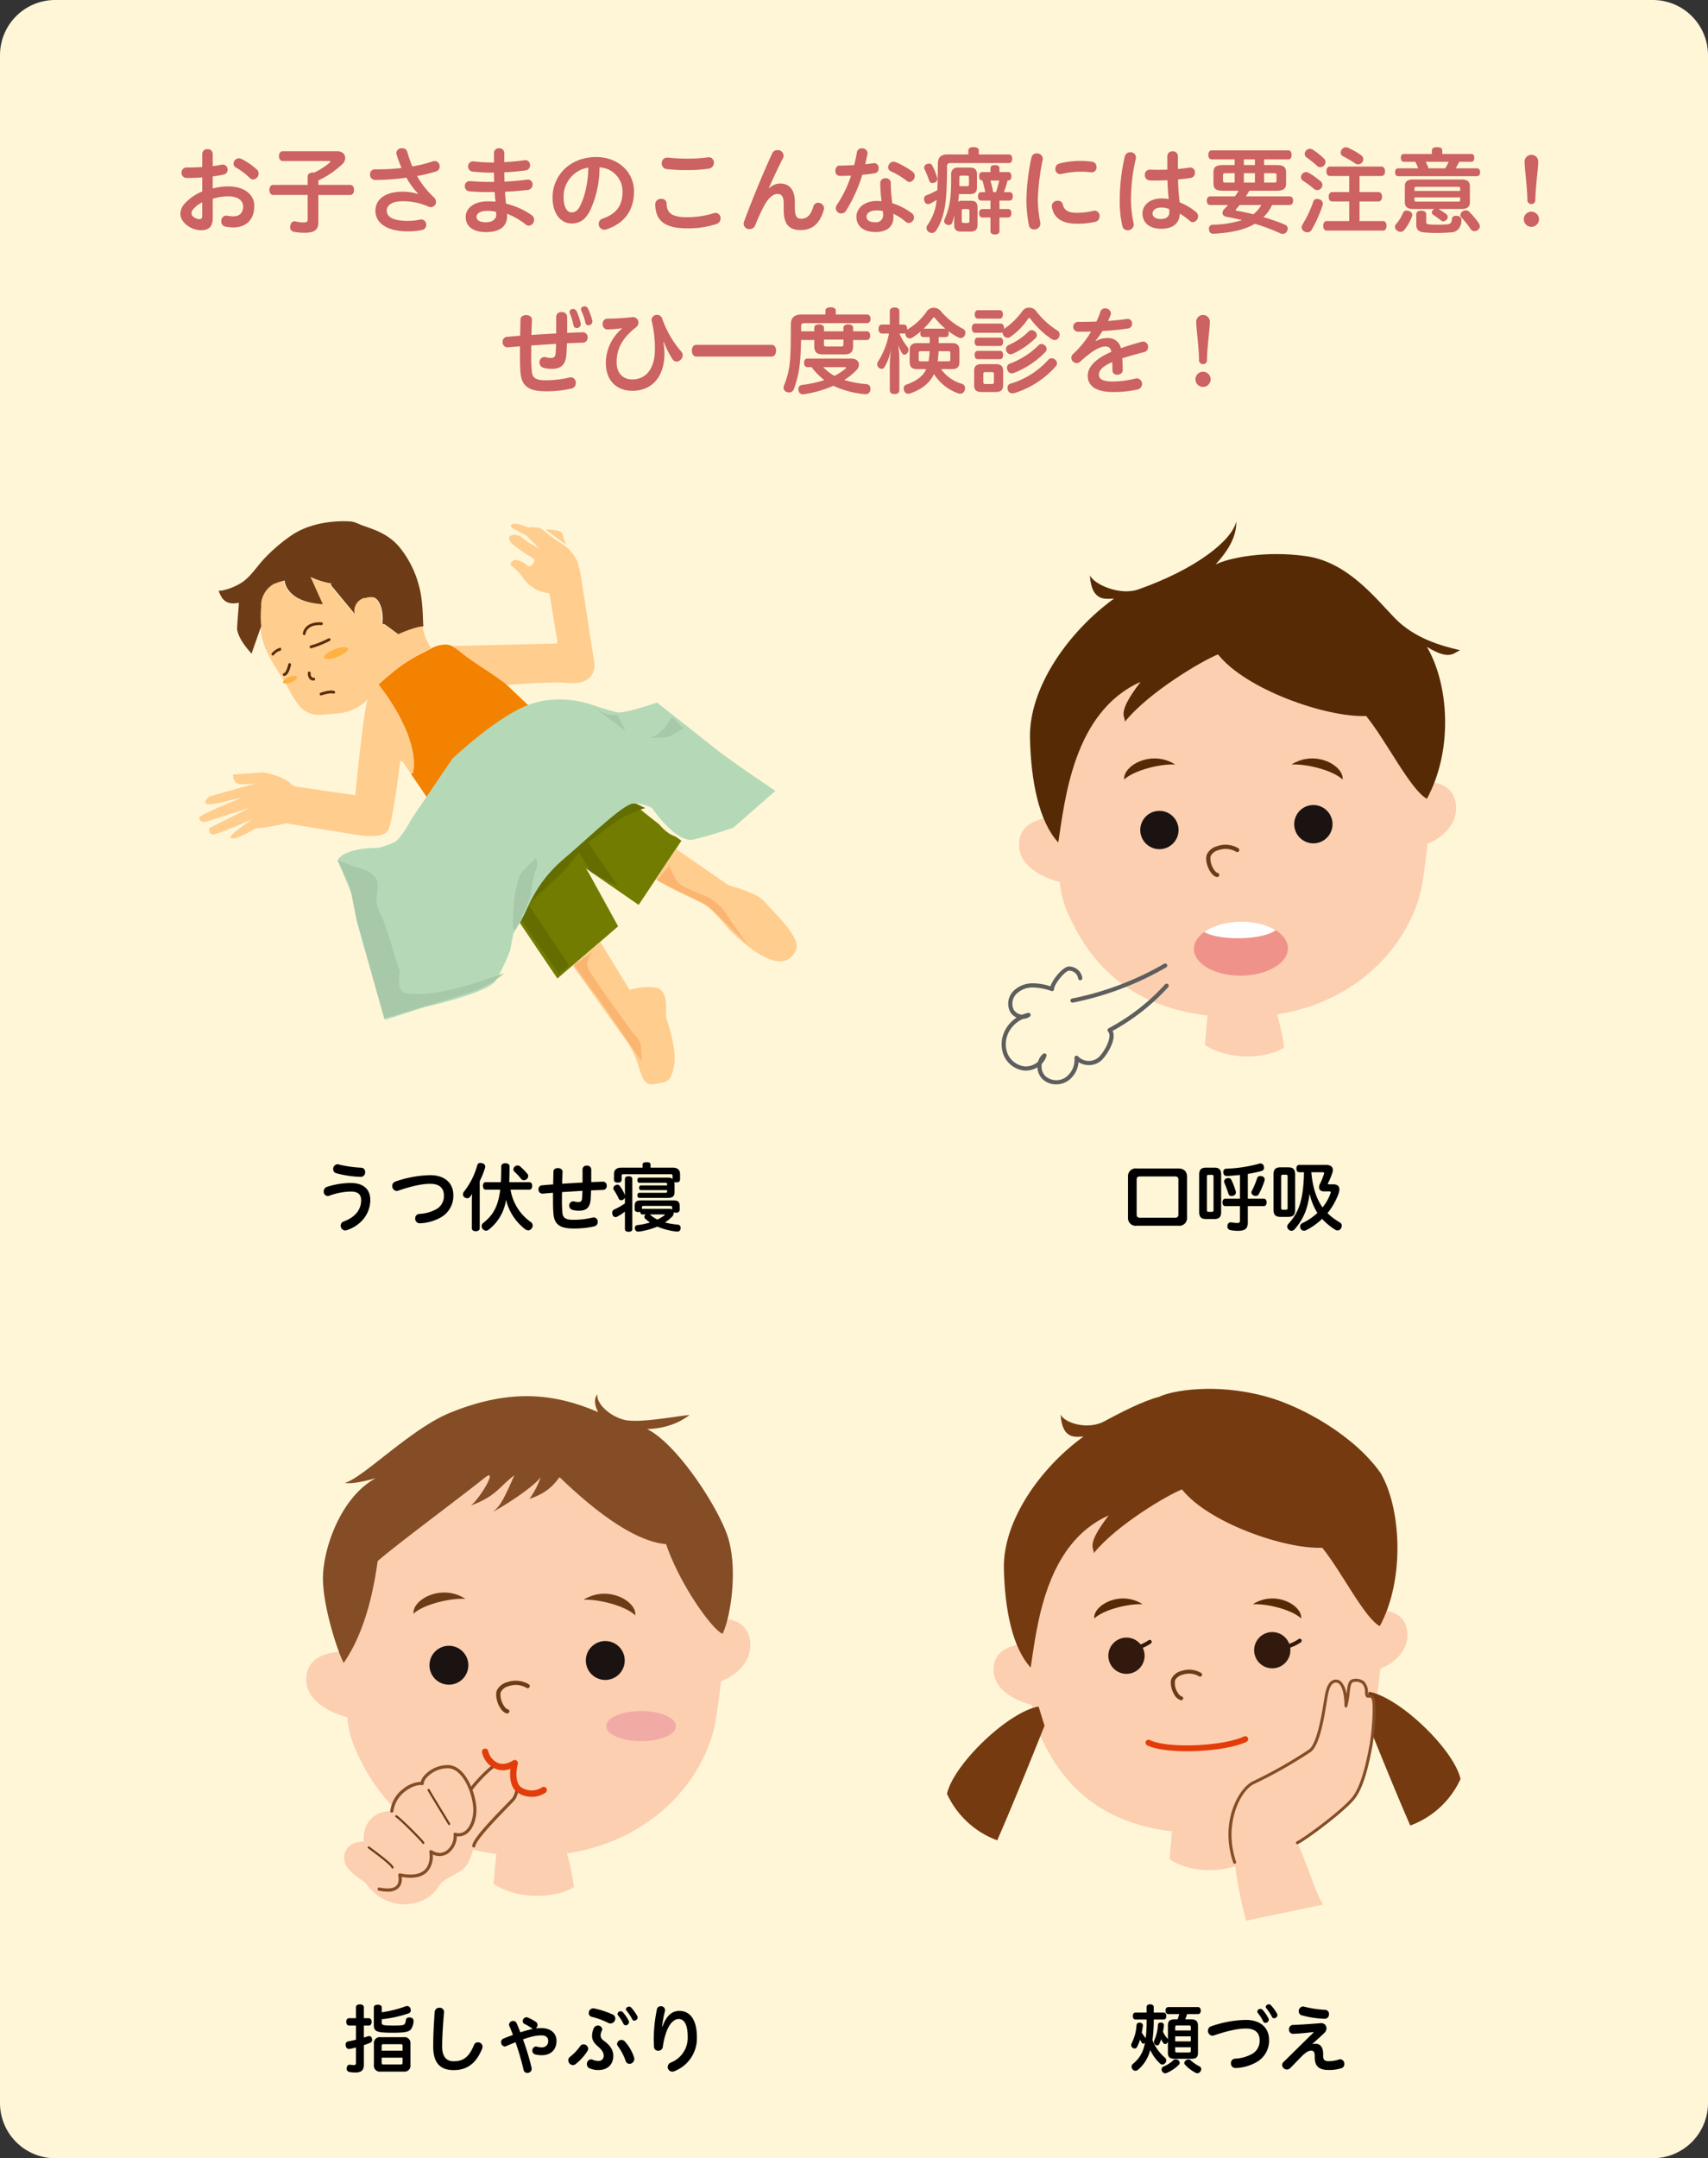
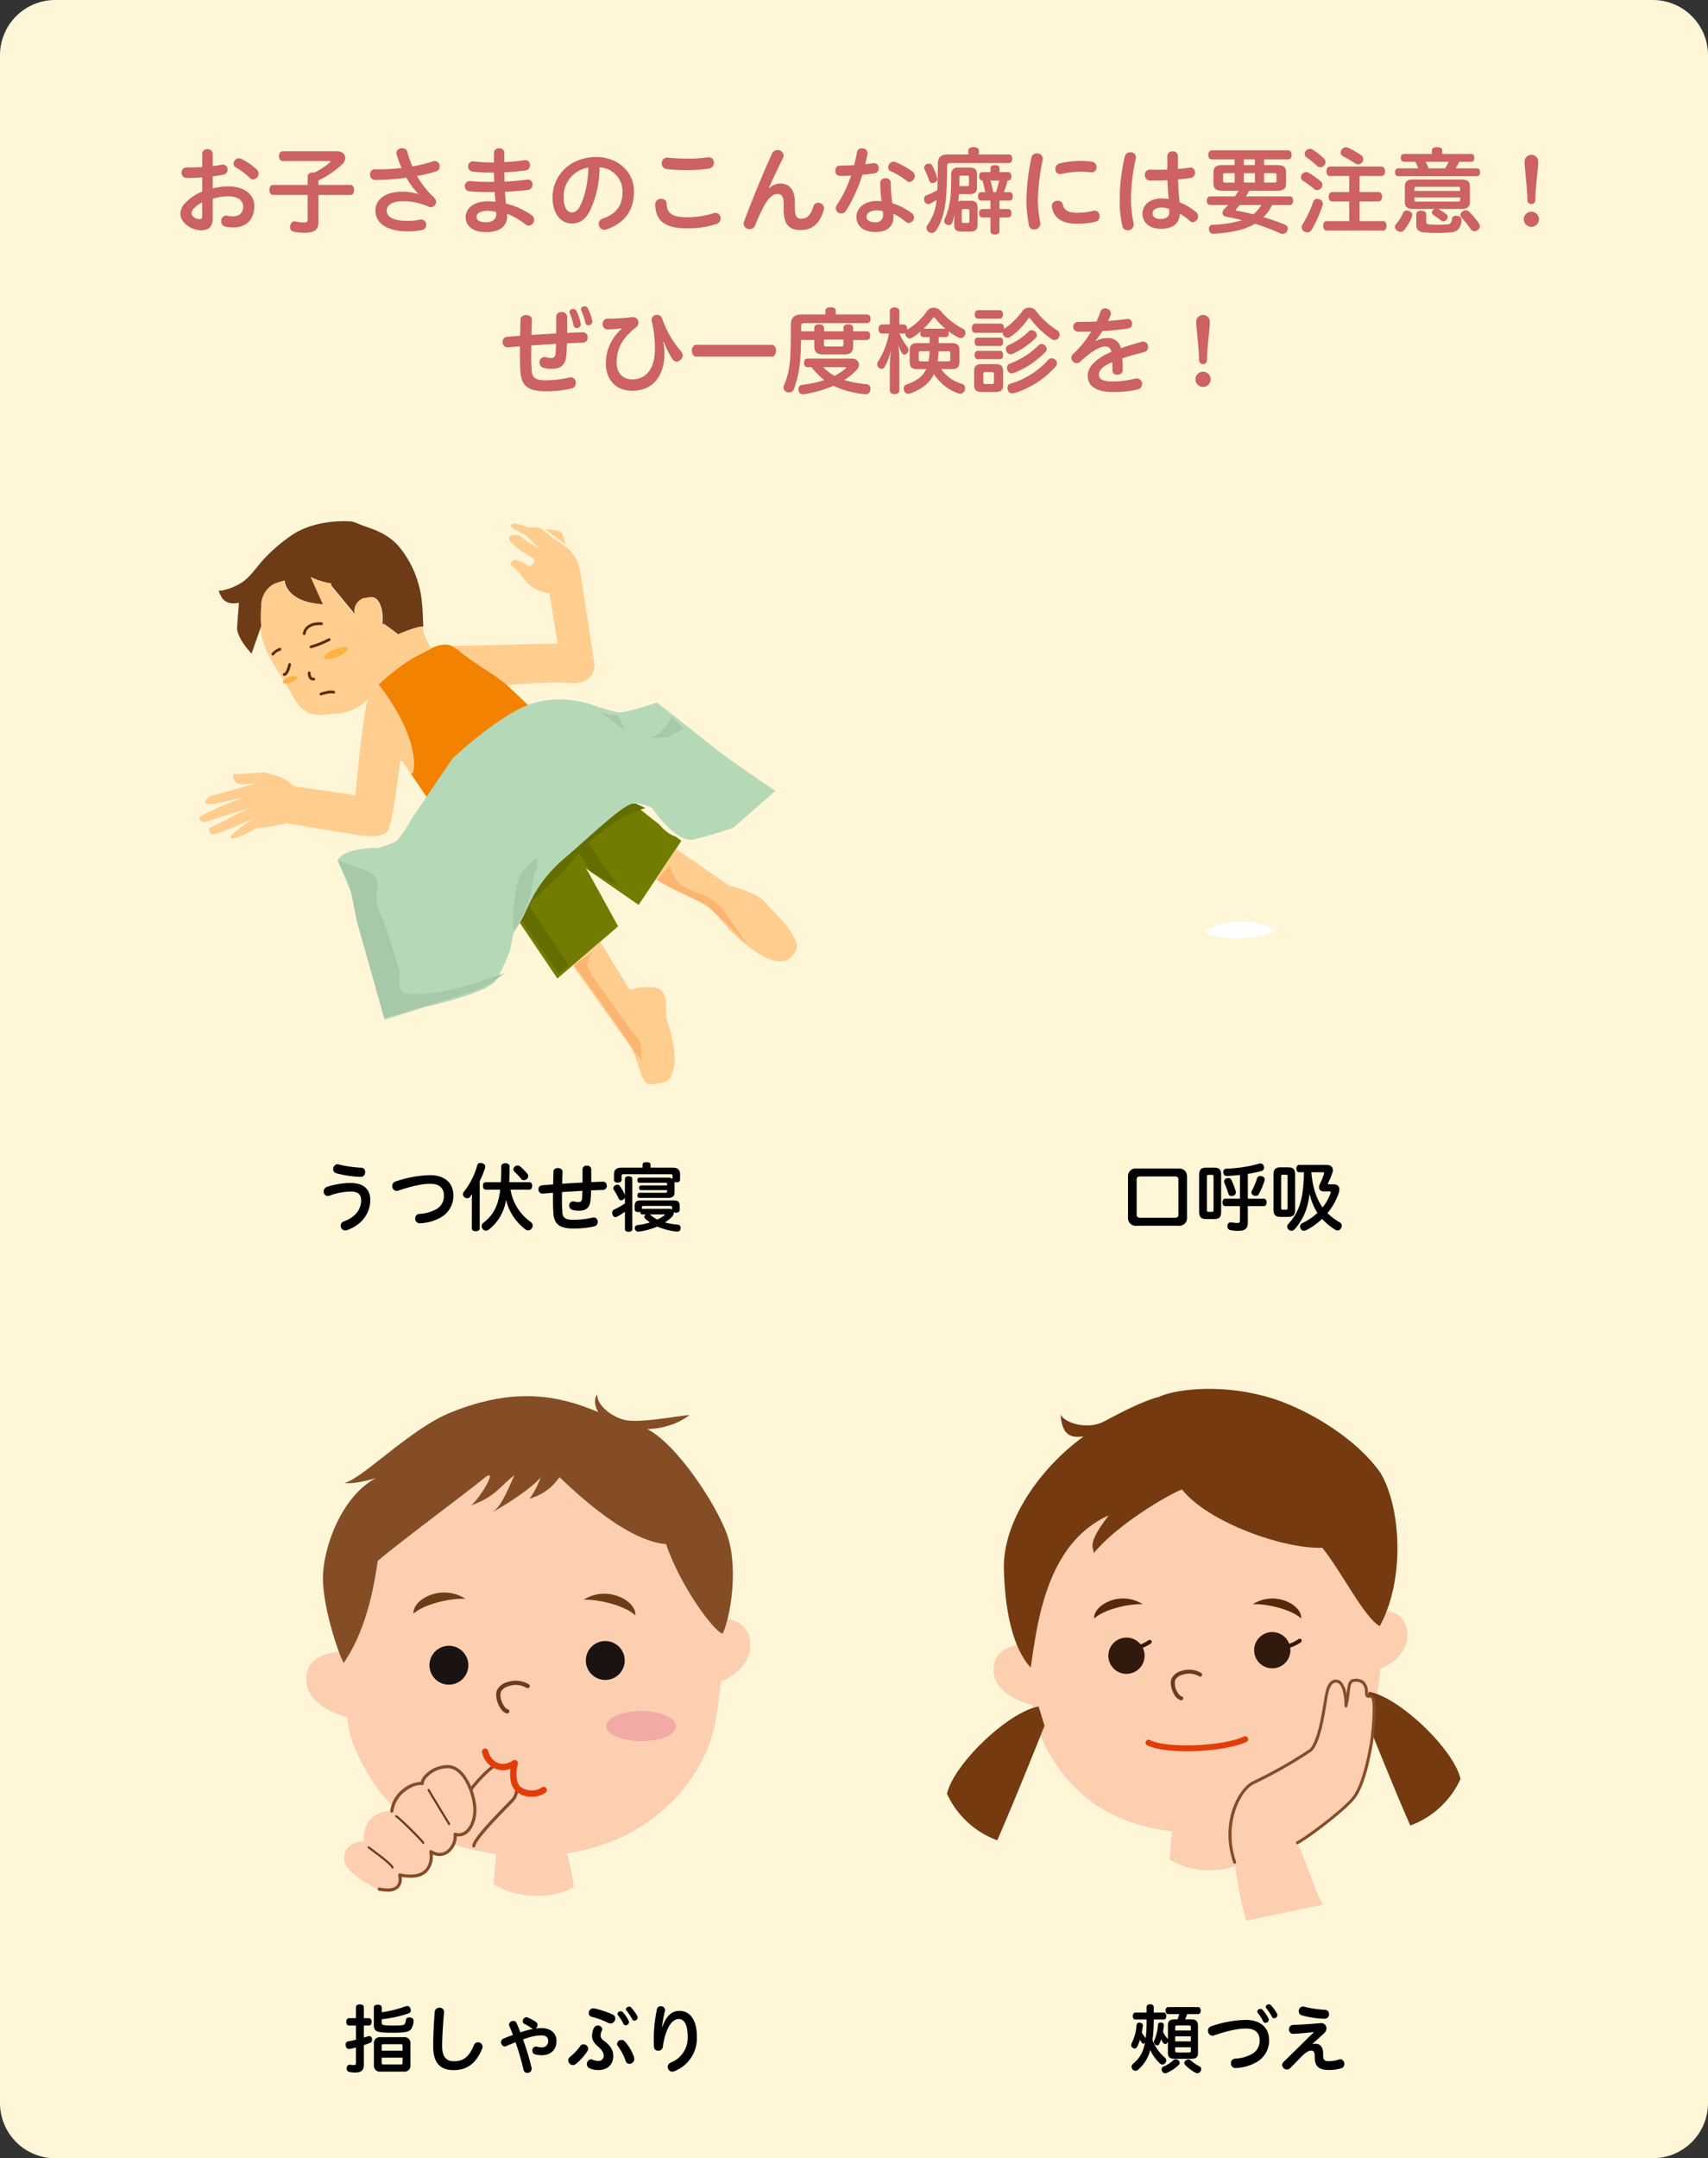
<svg xmlns="http://www.w3.org/2000/svg" width="619" height="782" viewBox="0 0 619 782">
  <rect x="0" y="0" width="619" height="782" fill="#333333" stroke="none" />
  <defs>
    <clipPath id="a">
      <rect width="217.142" height="204.046" fill="none" />
    </clipPath>
    <clipPath id="b">
-       <rect width="166.194" height="204.046" fill="none" />
-     </clipPath>
+       </clipPath>
    <clipPath id="c">
      <path d="M100.868,174.7c-9.411.087-17,4.547-16.947,9.96s7.719,9.73,17.129,9.642,17-4.547,16.949-9.96c-.051-5.359-7.566-9.644-16.848-9.644l-.283,0" transform="translate(-83.921 -174.695)" fill="none" />
    </clipPath>
    <clipPath id="e">
      <rect width="160.912" height="184.818" fill="none" />
    </clipPath>
    <clipPath id="f">
      <rect width="186.115" height="192.721" fill="none" />
    </clipPath>
  </defs>
  <g transform="translate(-3086 -10872)">
    <path d="M20,0H599a20,20,0,0,1,20,20V762a20,20,0,0,1-20,20H20A20,20,0,0,1,0,762V20A20,20,0,0,1,20,0Z" transform="translate(3086 10872)" fill="#fff6d8" />
    <path d="M-239.9-18.088a36.313,36.313,0,0,0,4.012-.68,1.716,1.716,0,0,0,1.36-1.734,1.744,1.744,0,0,0-1.7-1.87,1.655,1.655,0,0,0-.408.034,31.676,31.676,0,0,1-3.264.51v-4.454a1.726,1.726,0,0,0-1.9-1.666,1.726,1.726,0,0,0-1.9,1.666v4.794c-1.7.1-3.366.17-4.794.17h-.85a1.807,1.807,0,0,0-1.87,1.9,1.83,1.83,0,0,0,1.8,1.9h.85c1.428,0,3.128-.068,4.862-.2v5.1a17.262,17.262,0,0,0-6.324,4.352,5.531,5.531,0,0,0-1.6,3.74c0,3.128,3.842,5.95,7.446,5.95,2.788,0,4.284-1.19,4.284-4.454V-9.962a17.377,17.377,0,0,1,5.712-.884c3.672,0,5.3,1.768,5.3,3.6,0,2.482-1.428,3.638-3.672,3.638a13.638,13.638,0,0,1-2.21-.238,1.048,1.048,0,0,0-.34-.034,1.88,1.88,0,0,0-1.7,2.04A1.834,1.834,0,0,0-235.348.1a14.947,14.947,0,0,0,2.822.306c4.93,0,7.684-2.958,7.684-7.82,0-4.114-3.638-7.038-9.384-7.038a21.089,21.089,0,0,0-5.678.748Zm-3.808,14.212c0,.952-.34,1.292-1.02,1.292-1.156,0-2.856-.986-2.856-2.04a2.237,2.237,0,0,1,.714-1.666,9.452,9.452,0,0,1,3.162-2.38Zm14.144-20.57a2.215,2.215,0,0,0-.884-.2,1.98,1.98,0,0,0-1.9,1.972,1.446,1.446,0,0,0,.85,1.36,25.749,25.749,0,0,1,5.066,3.842,1.633,1.633,0,0,0,1.156.51,2.181,2.181,0,0,0,2.006-2.142,1.988,1.988,0,0,0-.612-1.428A23.671,23.671,0,0,0-229.568-24.446Zm27.948,13.09h11.56c.884,0,1.36-.782,1.36-1.836s-.476-1.8-1.36-1.8h-11.56v-1.632a32.307,32.307,0,0,0,8.84-6.052,2.926,2.926,0,0,0,.884-2.04c0-1.292-.952-2.482-2.924-2.482h-19.72c-.85,0-1.36.748-1.36,1.768s.51,1.768,1.36,1.768h16.83c.306,0,.442.068.442.2,0,.1-.1.238-.272.408a25.438,25.438,0,0,1-5.61,3.6,1.655,1.655,0,0,0-.408-.034c-1.156,0-1.938.476-1.938,1.326v3.162h-12.478c-.918,0-1.394.748-1.394,1.8s.476,1.836,1.394,1.836H-205.5v8.84c0,.884-.272,1.122-1.632,1.122a12.165,12.165,0,0,1-2.822-.374,1.275,1.275,0,0,0-.34-.034c-.68,0-1.292.544-1.5,1.5a3.785,3.785,0,0,0-.068.578,1.624,1.624,0,0,0,1.292,1.7,20.543,20.543,0,0,0,3.978.374c3.536,0,4.964-1.088,4.964-3.672Zm36.04-.374a19.31,19.31,0,0,0-5.542-.816c-6.8,0-9.826,3.2-9.826,6.868,0,4.352,3.876,7.514,11.866,7.514a24.286,24.286,0,0,0,5.032-.51A1.829,1.829,0,0,0-162.52-.51a1.868,1.868,0,0,0-1.768-1.972,1.655,1.655,0,0,0-.408.034,20.792,20.792,0,0,1-4.488.476c-5.746,0-7.65-1.6-7.65-3.774,0-1.632,1.53-3.332,5.746-3.332a22.371,22.371,0,0,1,9.35,1.938,2.215,2.215,0,0,0,.884.2,1.894,1.894,0,0,0,1.87-1.9,2.326,2.326,0,0,0-.748-1.632,32.319,32.319,0,0,1-6.12-7.752,52.422,52.422,0,0,0,6.97-1.7,1.757,1.757,0,0,0,1.224-1.734,1.9,1.9,0,0,0-1.734-2.006,2.135,2.135,0,0,0-.646.1,50.528,50.528,0,0,1-7.514,1.87,42.238,42.238,0,0,1-1.87-5.372,1.8,1.8,0,0,0-1.836-1.224,1.9,1.9,0,0,0-2.108,1.7,1.691,1.691,0,0,0,.1.544,38.637,38.637,0,0,0,1.8,4.9,69.057,69.057,0,0,1-8.262.51h-1.292a1.721,1.721,0,0,0-1.87,1.836,1.88,1.88,0,0,0,1.8,2.006,88.038,88.038,0,0,0,11.39-.816,28.258,28.258,0,0,0,4.216,5.78Zm27.608-11.39h-.918a57.876,57.876,0,0,1-6.426-.408h-.238a1.755,1.755,0,0,0-1.8,1.836,1.813,1.813,0,0,0,1.666,1.87,63.578,63.578,0,0,0,6.9.374h.816c0,1.122.034,2.244.068,3.366h-.986c-2.992,0-5.508-.1-7.65-.306h-.238a1.748,1.748,0,0,0-1.768,1.836,1.788,1.788,0,0,0,1.632,1.87,79.98,79.98,0,0,0,8.126.272h1.054c.068,1.156.2,2.346.306,3.5a24.9,24.9,0,0,0-2.754-.136c-5.44,0-8.058,2.788-8.058,5.644,0,3.366,2.686,5.508,7.276,5.508,4.658,0,7.752-1.7,7.752-5.916a5.093,5.093,0,0,0-.068-.748A25.782,25.782,0,0,1-126.514-.68a1.833,1.833,0,0,0,1.156.442,2.09,2.09,0,0,0,1.938-2.108,2.085,2.085,0,0,0-.952-1.734,27.639,27.639,0,0,0-9.248-4.148c-.17-1.428-.272-2.856-.374-4.284,3.026-.136,5.712-.374,8.33-.68A1.875,1.875,0,0,0-124-15.13a1.685,1.685,0,0,0-1.7-1.8A.941.941,0,0,0-126-16.9c-2.516.306-5.168.578-8.16.714-.034-1.122-.034-2.244-.068-3.366,2.72-.136,5.406-.374,7.752-.714a1.8,1.8,0,0,0,1.564-1.87,1.72,1.72,0,0,0-1.734-1.836,1.275,1.275,0,0,0-.34.034c-2.176.306-4.658.544-7.242.68v-3.4a1.705,1.705,0,0,0-1.87-1.6,1.662,1.662,0,0,0-1.87,1.564Zm.714,17.884a6.434,6.434,0,0,1,.1,1.054c0,1.768-1.666,2.72-3.706,2.72-2.244,0-3.434-.748-3.434-1.938,0-1.224,1.292-2.21,4.012-2.21A12.435,12.435,0,0,1-137.258-5.236Zm37.536-16.116a8.692,8.692,0,0,1,8.33,8.7c0,5.066-2.108,8.092-7.208,9.86a2.041,2.041,0,0,0-1.428,1.9,2.089,2.089,0,0,0,2.04,2.142,2.056,2.056,0,0,0,.748-.136c6.358-2.108,10-6.7,10-13.77,0-7.378-6.188-12.444-13.6-12.444-9.758,0-15.912,6.8-15.912,14.688,0,6.086,3.2,9.384,6.868,9.384,2.686,0,4.862-1.054,6.7-4.624A36.918,36.918,0,0,0-99.722-21.352Zm-4.046.068c-.17,5.916-1.36,10.71-3.06,14.008-.85,1.7-1.9,2.244-2.992,2.244-1.564,0-2.924-1.666-2.924-5.644A10.618,10.618,0,0,1-103.768-21.284ZM-58.31-4.76A31.738,31.738,0,0,1-68.1-3.3c-5.236,0-7.242-1.428-7.31-4.9-.034-2.516-4.148-2.278-4.114.238.068,5.814,3.3,8.7,11.526,8.7A32.906,32.906,0,0,0-57.29-.85a2.07,2.07,0,0,0,1.428-2.006A1.878,1.878,0,0,0-57.63-4.862,2.356,2.356,0,0,0-58.31-4.76ZM-74.936-24.888h-.272a1.953,1.953,0,0,0-1.972,2.074,2.014,2.014,0,0,0,1.768,2.074,60.774,60.774,0,0,0,7.616.374,51.573,51.573,0,0,0,7.752-.544,2.1,2.1,0,0,0,1.768-2.142,1.857,1.857,0,0,0-1.836-1.972,1.275,1.275,0,0,0-.34.034,52.776,52.776,0,0,1-7.31.476A66.8,66.8,0,0,1-74.936-24.888ZM-32.98-5.95c0,5.27,2.006,7.31,6.086,7.31,4.046,0,6.9-2.006,8.432-7.276a2.31,2.31,0,0,0,.1-.646,2.067,2.067,0,0,0-2.108-1.972,1.777,1.777,0,0,0-1.768,1.36c-1.02,3.468-2.516,4.42-4.488,4.42-1.36,0-2.21-.816-2.21-3.774V-8.84c0-4.386-2.006-6.664-5.27-6.664a5.812,5.812,0,0,0-4.012,1.666l-.136-.068c1.53-3.434,3.128-6.868,5.066-10.71a2.208,2.208,0,0,0,.272-1.054,2.1,2.1,0,0,0-2.244-1.938,2.019,2.019,0,0,0-1.9,1.19C-40.6-18.9-44.268-10.03-47.328-1.768a2.7,2.7,0,0,0-.17.85A2.027,2.027,0,0,0-45.356,1.02,2.182,2.182,0,0,0-43.282-.408,63.793,63.793,0,0,1-39.95-7.65c1.6-2.856,3.264-4.08,4.726-4.08,1.53,0,2.244,1.054,2.244,3.536ZM-7.446-22.168c-1.836.1-3.638.17-5.27.17-1.02,0-1.53.918-1.53,1.87a1.68,1.68,0,0,0,1.564,1.87c1.292,0,2.686-.034,4.114-.1a43.34,43.34,0,0,1-5.1,10.54,2.273,2.273,0,0,0-.442,1.292A1.961,1.961,0,0,0-12.1-4.658a2,2,0,0,0,1.734-1.02A54.591,54.591,0,0,0-4.488-18.666c1.6-.136,3.2-.34,4.624-.578a1.665,1.665,0,0,0,1.292-1.768,1.714,1.714,0,0,0-1.564-1.9.664.664,0,0,0-.238.034c-.952.136-1.972.272-3.06.374.306-1.224.578-2.482.816-3.74a.941.941,0,0,0,.034-.306,1.877,1.877,0,0,0-2.04-1.7,1.675,1.675,0,0,0-1.8,1.326C-6.7-25.33-7.038-23.732-7.446-22.168ZM6.392-8.364a48.2,48.2,0,0,1-.544-7.412,1.721,1.721,0,0,0-1.9-1.632,1.755,1.755,0,0,0-1.938,1.666,54.157,54.157,0,0,0,.476,6.63C1.938-9.146,1.36-9.18.816-9.18-3.91-9.18-6.63-6.426-6.63-3.468c0,3.6,2.856,5.542,6.9,5.542C4.114,2.074,6.8.408,6.8-3.4a7.2,7.2,0,0,0-.068-1.156A20.009,20.009,0,0,1,11.288-1.6a1.735,1.735,0,0,0,1.088.408,2.043,2.043,0,0,0,1.87-2.04,1.857,1.857,0,0,0-.884-1.564A22.261,22.261,0,0,0,6.392-8.364ZM2.958-5.508a12.693,12.693,0,0,1,.1,1.462A2.537,2.537,0,0,1,.272-1.462c-2.176,0-3.23-.782-3.23-2.04,0-1.156,1.122-2.278,3.876-2.278A10.161,10.161,0,0,1,2.958-5.508ZM7.514-23.29a1.776,1.776,0,0,0-.714-.136,2.049,2.049,0,0,0-1.9,2.074,1.443,1.443,0,0,0,.918,1.394,27.364,27.364,0,0,1,5.848,3.536,1.418,1.418,0,0,0,.952.374,2.217,2.217,0,0,0,1.9-2.21A1.8,1.8,0,0,0,13.8-19.72,28.407,28.407,0,0,0,7.514-23.29ZM37.74-26.044v-1.462c0-.748-.748-1.19-1.9-1.19s-1.9.442-1.9,1.19v1.462H26.35c-2.312,0-3.468,1.02-3.468,3.5,0,3.23-.068,6.664-.17,9.418a25.134,25.134,0,0,1-4.012,1.9,1.351,1.351,0,0,0-.816,1.326,1.889,1.889,0,0,0,.136.714,1.409,1.409,0,0,0,1.326,1.156,1.334,1.334,0,0,0,.612-.136A17.106,17.106,0,0,0,22.44-9.588a18.23,18.23,0,0,1-3.3,9.112A1.911,1.911,0,0,0,18.768.612,1.767,1.767,0,0,0,19.55,2.04a1.932,1.932,0,0,0,1.122.374,1.9,1.9,0,0,0,1.6-.918c2.074-3.128,3.162-7.038,3.57-11.832.272-3.128.374-7.514.374-11.288,0-.952.306-1.292,1.258-1.292H48.586c.85,0,1.258-.612,1.258-1.6,0-.918-.408-1.53-1.258-1.53ZM41.956-9.316v3.06h-2.89c-.782,0-1.224.578-1.224,1.53,0,.918.442,1.53,1.224,1.53h2.89v5c0,.748.612,1.156,1.632,1.156.986,0,1.632-.408,1.632-1.156v-5h3.128c.748,0,1.19-.612,1.19-1.564s-.442-1.5-1.19-1.5H45.22v-3.06h3.638c.782,0,1.19-.578,1.19-1.53s-.408-1.53-1.19-1.53h-2.04a30.324,30.324,0,0,0,1.326-4.216h.238c.748,0,1.156-.578,1.156-1.53s-.408-1.53-1.156-1.53H45.22v-1.292c0-.918-.578-1.224-1.632-1.224-1.088,0-1.632.306-1.632,1.224v1.292H39.032c-.782,0-1.19.612-1.19,1.53,0,.952.408,1.53,1.19,1.53h.034c.374,1.394.714,2.788,1.02,4.216H38.624c-.782,0-1.19.578-1.19,1.53s.408,1.53,1.19,1.53Zm3.2-7.276c-.34,1.428-.748,2.822-1.19,4.216h-1.02a36.237,36.237,0,0,0-1.02-4.216ZM28.8-.476c0,1.666.816,2.38,2.448,2.38h3.536c1.632,0,2.482-.714,2.482-2.38V-6.868c0-1.666-.748-2.38-2.38-2.38h-3.4a1.945,1.945,0,0,0-1.224.374c.136-.884.2-1.836.272-2.788H34.51c1.734,0,2.55-.748,2.55-2.346v-4.93c0-1.6-.816-2.346-2.55-2.346H30.294a2.282,2.282,0,0,0-2.584,2.516c0,2.312,0,4.794-.17,7.072a26.282,26.282,0,0,1-2.108,8.908,1.821,1.821,0,0,0-.238.884,1.319,1.319,0,0,0,.85,1.258,1.811,1.811,0,0,0,.816.2,1.337,1.337,0,0,0,1.292-1.02c.272-.782.544-1.768.816-2.788a17.393,17.393,0,0,0-.17,2.142Zm1.9-14.076v-3.162c0-.51.17-.646.816-.646h1.836c.612,0,.816.136.816.646V-15.2c0,.544-.2.646-.816.646Zm.85,9.112c0-.646.17-.816.68-.816h1.36c.544,0,.748.17.748.782v3.468c0,.646-.2.782-.748.782H32.2c-.476,0-.646-.136-.646-.782ZM18.87-22.542a1.356,1.356,0,0,0-.952,1.258,1.364,1.364,0,0,0,.1.51,40.559,40.559,0,0,1,1.8,4.386,1.1,1.1,0,0,0,1.122.714,1.923,1.923,0,0,0,.816-.2,1.358,1.358,0,0,0,.952-1.258,1.886,1.886,0,0,0-.1-.578,21.628,21.628,0,0,0-1.768-4.318,1.1,1.1,0,0,0-1.088-.68A3.321,3.321,0,0,0,18.87-22.542Zm37.944-2.414a79.287,79.287,0,0,0-1.836,15.5A47.806,47.806,0,0,0,55.9-.34a1.787,1.787,0,0,0,1.87,1.462A2.138,2.138,0,0,0,60.044-.884a1.939,1.939,0,0,0-.034-.442,45.052,45.052,0,0,1-.884-8.126A80.841,80.841,0,0,1,60.894-24.14a1.157,1.157,0,0,0,.034-.34,2.014,2.014,0,0,0-2.176-1.938A1.842,1.842,0,0,0,56.814-24.956ZM79.22-5.61a24.858,24.858,0,0,1-5.984.714c-3.094,0-4.624-.952-5.066-3.06a1.7,1.7,0,0,0-1.8-1.292,2,2,0,0,0-2.176,1.87A1.525,1.525,0,0,0,64.226-7c.714,4.08,3.74,6.052,8.976,6.052a27.815,27.815,0,0,0,6.766-.68A2,2,0,0,0,81.5-3.638a1.887,1.887,0,0,0-1.768-2.04A2.624,2.624,0,0,0,79.22-5.61ZM66.912-22.746a1.937,1.937,0,0,0-1.428,1.938,1.76,1.76,0,0,0,1.734,1.9,2.624,2.624,0,0,0,.51-.068,31.185,31.185,0,0,1,6.7-.816,31.705,31.705,0,0,1,4.08.238h.238a1.742,1.742,0,0,0,1.632-1.9,1.839,1.839,0,0,0-1.5-1.938,28.469,28.469,0,0,0-4.42-.306A30.024,30.024,0,0,0,66.912-22.746Zm42.976-2.72a1.752,1.752,0,0,0-1.9-1.7,1.763,1.763,0,0,0-1.938,1.7v4.93c-1.224.034-2.448.068-3.6.068-.952,0-1.836-.034-2.652-.068a1.808,1.808,0,0,0-1.9,1.938,1.859,1.859,0,0,0,1.768,1.972c.646.034,1.36.034,2.108.034,1.36,0,2.856-.034,4.318-.1.1,2.278.2,4.556.476,6.834a13.789,13.789,0,0,0-2.584-.238c-4.556,0-6.936,2.652-6.936,5.406,0,3.536,2.686,5.576,6.732,5.576,4.08,0,6.6-1.632,6.8-5.474a21.56,21.56,0,0,1,3.6,2.618,1.631,1.631,0,0,0,1.122.476,2.122,2.122,0,0,0,1.9-2.142,2.057,2.057,0,0,0-.782-1.564,21.451,21.451,0,0,0-5.882-3.468c-.374-2.754-.51-5.508-.612-8.3,1.836-.17,3.536-.374,4.794-.612a1.743,1.743,0,0,0,1.326-1.836,1.717,1.717,0,0,0-1.6-1.9,1.157,1.157,0,0,0-.34.034c-1.156.2-2.618.374-4.216.51Zm-3.2,19.21a5.49,5.49,0,0,1,.1,1.122c0,1.666-1.156,2.482-3.128,2.482-1.87,0-2.958-.782-2.958-2.006,0-1.088.986-2.142,3.2-2.142A7.025,7.025,0,0,1,106.692-6.256ZM90.644-25.33A69.673,69.673,0,0,0,88.808-9.554,39.172,39.172,0,0,0,89.794.034a1.868,1.868,0,0,0,1.87,1.394,2.155,2.155,0,0,0,2.244-2.04,2.667,2.667,0,0,0-.068-.476,41.1,41.1,0,0,1-.952-8.5,65.283,65.283,0,0,1,1.734-14.858,2.976,2.976,0,0,0,.068-.544,1.9,1.9,0,0,0-2.04-1.836A1.959,1.959,0,0,0,90.644-25.33ZM145.52-12.886c2.55,0,3.57-.612,3.57-2.652v-3.978c0-2.074-1.02-2.686-3.57-2.686h-4.386v-2.04h8.806c.714,0,1.156-.68,1.156-1.6,0-.986-.442-1.666-1.156-1.666H122.128c-.782,0-1.224.714-1.224,1.666,0,.918.442,1.6,1.224,1.6h8.33v2.04h-4.08c-2.584,0-3.6.612-3.6,2.686v3.978c0,2.04,1.02,2.652,3.6,2.652h5.508q-.612,1.02-1.326,2.04h-8.976c-.782,0-1.224.646-1.224,1.564s.442,1.564,1.224,1.564h6.494c-.442.476-.884.952-1.326,1.394a2.126,2.126,0,0,0-.714,1.462c0,.68.51,1.258,1.53,1.428,1.8.34,3.672.714,5.576,1.19A38.106,38.106,0,0,1,122.536-.578a1.349,1.349,0,0,0-1.394,1.5v.2c.068.918.544,1.564,1.5,1.564h.136c6.086-.306,10.744-1.326,14.212-3.162.272-.17.544-.306.816-.442a77.055,77.055,0,0,1,9.282,3.5,2.337,2.337,0,0,0,.816.17,1.789,1.789,0,0,0,1.6-1.122,1.579,1.579,0,0,0,.2-.782,1.581,1.581,0,0,0-1.054-1.462,77.06,77.06,0,0,0-7.752-2.72,14.78,14.78,0,0,0,3.128-4.386h6.392c.782,0,1.224-.646,1.224-1.564,0-.952-.442-1.564-1.224-1.564H134.538c.442-.68.816-1.36,1.224-2.04Zm-5.406,5.168a11.963,11.963,0,0,1-2.89,3.366c-2.142-.544-4.216-.986-6.052-1.292-.2-.034-.34-.136-.34-.272,0-.1.068-.238.272-.442.374-.408.782-.884,1.19-1.36Zm-9.656-11.526v3.4h-3.4c-.544,0-.816-.136-.816-.646V-18.6c0-.544.272-.646.816-.646Zm3.332,3.4v-3.4H137.8v3.4Zm0-6.358v-2.04H137.8v2.04Zm7.344,6.358v-3.4h3.672c.578,0,.816.1.816.646v2.108c0,.51-.238.646-.816.646Zm30.838-2.38v5.814h-6.154c-.816,0-1.292.714-1.292,1.7,0,1.02.476,1.7,1.292,1.7h6.154V-1.9h-8.194c-.748,0-1.224.714-1.224,1.734s.476,1.7,1.224,1.7h20.5c.748,0,1.224-.68,1.224-1.7,0-1.054-.476-1.734-1.224-1.734h-8.568V-9.01h6.9c.748,0,1.258-.714,1.258-1.7,0-1.02-.51-1.7-1.258-1.7h-6.9v-5.814h7.922c.782,0,1.326-.646,1.326-1.7,0-1.02-.544-1.734-1.326-1.734H165c-.816,0-1.292.714-1.292,1.734,0,1.054.476,1.7,1.292,1.7Zm-.238-10.166a2.2,2.2,0,0,0-.986-.238,1.747,1.747,0,0,0-1.53.918,1.744,1.744,0,0,0-.34,1.02,1.492,1.492,0,0,0,.884,1.326,49.646,49.646,0,0,1,4.454,2.618,1.772,1.772,0,0,0,.986.306,1.842,1.842,0,0,0,1.53-.816,1.7,1.7,0,0,0,.34-1.054,1.831,1.831,0,0,0-.85-1.5A29.937,29.937,0,0,0,171.734-28.39Zm-13.09.544a1.764,1.764,0,0,0-.918-.238,2.006,2.006,0,0,0-1.462.714,1.756,1.756,0,0,0-.408,1.122,1.427,1.427,0,0,0,.578,1.224,42.2,42.2,0,0,1,3.944,3.162,1.565,1.565,0,0,0,1.122.442,1.8,1.8,0,0,0,1.394-.646,1.826,1.826,0,0,0,.476-1.19,1.812,1.812,0,0,0-.612-1.36A24.94,24.94,0,0,0,158.644-27.846Zm-1.36,8.466a1.9,1.9,0,0,0-.918-.272,1.962,1.962,0,0,0-1.428.68,1.787,1.787,0,0,0-.442,1.19,1.486,1.486,0,0,0,.646,1.224,38.452,38.452,0,0,1,4.148,3.06,1.662,1.662,0,0,0,1.054.374,1.86,1.86,0,0,0,1.5-.714,2,2,0,0,0,.408-1.156,1.726,1.726,0,0,0-.646-1.326A28.5,28.5,0,0,0,157.284-19.38Zm1.632,10.54A41.506,41.506,0,0,1,155.04-.646a1.968,1.968,0,0,0-.306,1.02,1.7,1.7,0,0,0,.918,1.462,2.187,2.187,0,0,0,1.19.34,1.7,1.7,0,0,0,1.5-.884,46.042,46.042,0,0,0,3.978-8.908,1.925,1.925,0,0,0,.1-.612,1.723,1.723,0,0,0-1.292-1.564,3.439,3.439,0,0,0-.782-.136A1.381,1.381,0,0,0,158.916-8.84Zm44,2.55a1.689,1.689,0,0,0-.646.442,1.086,1.086,0,0,0-.34.782,1.13,1.13,0,0,0,.578.952c.884.578,1.972,1.394,2.822,2.074a1.067,1.067,0,0,0,.714.238,1.7,1.7,0,0,0,1.292-.68,1.61,1.61,0,0,0,.34-.918,1.246,1.246,0,0,0-.544-1.02,29.789,29.789,0,0,0-2.754-1.836l-.1-.034h8.5c1.938,0,2.924-.782,2.924-2.448v-5.814c0-1.666-.986-2.414-2.924-2.414H195.024c-1.938,0-2.89.748-2.89,2.414v5.814c0,1.666.952,2.448,2.89,2.448Zm-7.276-6.528v-.952c0-.442.2-.544.748-.544h15.028c.544,0,.748.1.748.544v.952Zm0,2.346H212.16v.986c0,.442-.2.544-.748.544H196.384c-.544,0-.748-.1-.748-.544Zm14.926-10.54c.476-.782.884-1.564,1.292-2.38h4.42c.68,0,1.02-.578,1.02-1.428s-.34-1.394-1.02-1.394H205.7v-1.224c0-.884-.68-1.224-1.9-1.224-1.19,0-1.87.34-1.87,1.224v1.224H191.76c-.714,0-1.088.544-1.088,1.394s.374,1.428,1.088,1.428h4.148a14.9,14.9,0,0,1,1.054,2.38H189.72c-.748,0-1.122.612-1.122,1.428,0,.85.374,1.428,1.122,1.428h28.56c.714,0,1.122-.578,1.122-1.428s-.408-1.428-1.122-1.428Zm-9.826,0c-.306-.816-.68-1.6-1.054-2.38h8.364a16.318,16.318,0,0,1-1.326,2.38ZM196.282-.578c0,1.7.782,2.618,2.89,2.788,1.428.136,2.992.2,4.59.2,1.666,0,3.332-.068,4.794-.2a3.813,3.813,0,0,0,2.958-1.156,4.986,4.986,0,0,0,1.122-3.094v-.17c0-.986-.578-1.462-1.666-1.6h-.306c-.816,0-1.394.374-1.428.986a3.872,3.872,0,0,1-.442,1.564c-.238.34-.714.51-1.5.578-1.088.068-2.312.1-3.434.1-1.02,0-1.938-.034-2.652-.1-1.088-.068-1.326-.306-1.326-.884V-4.386c0-.782-.748-1.292-1.836-1.292-1.054,0-1.768.476-1.768,1.292ZM193.7-5.508a2.506,2.506,0,0,0-.918-.2,1.365,1.365,0,0,0-1.292.816A14.968,14.968,0,0,1,188.9-.748a1.488,1.488,0,0,0-.34.952A1.665,1.665,0,0,0,189.38,1.6a2.014,2.014,0,0,0,1.19.408A1.719,1.719,0,0,0,191.9,1.36a17.618,17.618,0,0,0,2.788-4.828,1.577,1.577,0,0,0,.136-.646A1.525,1.525,0,0,0,193.7-5.508Zm21.726.2a1.7,1.7,0,0,0-1.19-.476,2.262,2.262,0,0,0-1.326.476,1.636,1.636,0,0,0-.646,1.224,1.362,1.362,0,0,0,.374.884A36.073,36.073,0,0,1,216.1,1.156a1.563,1.563,0,0,0,1.258.612,2.211,2.211,0,0,0,1.156-.374A1.669,1.669,0,0,0,219.3,0a1.945,1.945,0,0,0-.34-1.088A28.993,28.993,0,0,0,215.424-5.3Zm25.058-18.088A2.482,2.482,0,0,0,238-25.908a2.482,2.482,0,0,0-2.482,2.516c0,2.142,1.02,9.724,1.02,13.906A1.423,1.423,0,0,0,238-8.058a1.415,1.415,0,0,0,1.428-1.428C239.428-13.668,240.482-21.216,240.482-23.392Zm.272,20.842A2.764,2.764,0,0,0,238-5.3a2.743,2.743,0,0,0-2.754,2.754A2.764,2.764,0,0,0,238,.2,2.787,2.787,0,0,0,240.754-2.55ZM-124.44,43.176c2.992-.2,5.984-.408,8.976-.578-.034,1.19-.1,2.312-.17,3.366-.1,1.326-.68,1.734-1.632,1.734a6.979,6.979,0,0,1-1.938-.272,3.39,3.39,0,0,0-.544-.068,1.841,1.841,0,0,0-1.734,1.972,1.956,1.956,0,0,0,1.462,1.938,10.618,10.618,0,0,0,2.924.374c3.3,0,5.1-1.292,5.372-5.27.1-1.292.136-2.618.2-3.978,2.006-.1,3.944-.17,5.814-.238a1.744,1.744,0,0,0,1.666-1.9,1.736,1.736,0,0,0-1.666-1.87h-.1c-1.8.068-3.706.136-5.644.238V32.772a1.823,1.823,0,0,0-2.006-1.7,1.767,1.767,0,0,0-1.972,1.666v6.086c-2.992.17-5.984.34-8.976.544.068-1.836.1-3.672.2-5.508.034-2.21-4.114-2.244-4.148-.136-.068,2.04-.1,4.012-.136,5.916-1.6.136-3.2.272-4.76.408a1.72,1.72,0,0,0-1.6,1.87,1.814,1.814,0,0,0,1.768,1.938h.136c1.428-.136,2.924-.238,4.386-.374v3.4c0,2.788.068,4.9.238,6.528.476,4.454,2.958,6.358,8.976,6.358a40.256,40.256,0,0,0,9.486-.986,1.954,1.954,0,0,0,1.53-2.006,1.9,1.9,0,0,0-1.768-2.074,3.39,3.39,0,0,0-.544.068,36.016,36.016,0,0,1-8.806,1.02c-3.332,0-4.556-.918-4.794-2.992a54.246,54.246,0,0,1-.238-6.12C-124.474,45.556-124.474,44.366-124.44,43.176Zm13.974-11.594A23.708,23.708,0,0,1-109.14,35.9a1.1,1.1,0,0,0,1.156.952,1.406,1.406,0,0,0,1.462-1.36,1.157,1.157,0,0,0-.034-.34,21.412,21.412,0,0,0-1.5-4.454,1.454,1.454,0,0,0-1.258-.748,1.171,1.171,0,0,0-1.292,1.088A1.166,1.166,0,0,0-110.466,31.582Zm4.114-1.088a22.079,22.079,0,0,1,1.53,4.522,1.079,1.079,0,0,0,1.088.85,1.4,1.4,0,0,0,1.428-1.36.941.941,0,0,0-.034-.306,22.177,22.177,0,0,0-1.632-4.522,1.262,1.262,0,0,0-1.156-.68c-.68,0-1.326.408-1.326,1.02A1.2,1.2,0,0,0-106.352,30.494Zm14.722,6.6a16.512,16.512,0,0,0-5.814,12.376c0,6.29,3.774,10.132,9.622,10.132,6.664,0,11.628-4.556,11.628-13.634a21.982,21.982,0,0,0-.408-4.012l.17-.068A33.305,33.305,0,0,0-73.3,48.106a1.8,1.8,0,0,0,1.5.918,2.393,2.393,0,0,0,2.21-2.312,1.987,1.987,0,0,0-.544-1.36,36.428,36.428,0,0,1-6.9-11.968,1.87,1.87,0,0,0-1.836-1.292,1.9,1.9,0,0,0-2.006,1.8,2.667,2.667,0,0,0,.068.476,41.146,41.146,0,0,1,1.156,10.064c0,7.548-3.5,11.05-8.262,11.05-3.2,0-5.61-2.21-5.61-6.154S-92.378,41.2-86.5,36.58a2.114,2.114,0,0,0,.884-1.666,1.973,1.973,0,0,0-1.938-2.006h-.238a80.934,80.934,0,0,1-9.112.544,1.755,1.755,0,0,0-1.666,1.938,1.767,1.767,0,0,0,1.632,1.972,45.609,45.609,0,0,0,5.27-.408Zm54.332,10.1c1.02,0,1.564-1.088,1.564-2.142s-.544-2.108-1.564-2.108H-64.7c-1.02,0-1.564,1.054-1.564,2.108s.544,2.142,1.564,2.142Zm14.416,3.842a26.256,26.256,0,0,0,4.624,4.692,43.461,43.461,0,0,1-8.024,1.734,1.448,1.448,0,0,0-1.36,1.53,1.525,1.525,0,0,0,.034.374,1.562,1.562,0,0,0,1.666,1.5,1.275,1.275,0,0,0,.34-.034,42.634,42.634,0,0,0,10.676-3.06c.306.17.646.306.986.476A34.788,34.788,0,0,0-3.672,60.822a.941.941,0,0,0,.306.034,1.705,1.705,0,0,0,1.8-1.734,1.157,1.157,0,0,0,.034-.34,1.559,1.559,0,0,0-1.53-1.6,37.05,37.05,0,0,1-7.956-1.5,21.446,21.446,0,0,0,4.556-3.74,2.768,2.768,0,0,0,.748-1.8c0-1.19-.952-2.21-2.686-2.21h-15.98c-.816,0-1.224.68-1.224,1.53,0,.884.408,1.564,1.224,1.564Zm11.9,0q.612,0,.612.2,0,.153-.408.51a23.844,23.844,0,0,1-3.808,2.448,17.333,17.333,0,0,1-4.046-3.162ZM-14.11,31.956V30.494c0-.714-.748-1.156-1.9-1.156-1.088,0-1.836.442-1.836,1.156v1.462h-8.636c-2.516,0-3.91,1.088-3.91,3.57,0,6.052-.034,10.71-.374,13.8a28.26,28.26,0,0,1-2.074,8.262,2.094,2.094,0,0,0-.2.884,1.651,1.651,0,0,0,1.088,1.53,2.694,2.694,0,0,0,.986.2,1.78,1.78,0,0,0,1.666-1.224,36.45,36.45,0,0,0,2.142-9.044c.272-2.278.408-5.27.476-8.738H-21.9V43.38c0,2.006.748,3.026,2.992,3.026h8.092c2.21,0,2.992-1.02,2.992-3.026V41.2h5c.782,0,1.19-.714,1.19-1.6,0-.85-.408-1.564-1.19-1.564h-5V36.75c0-.782-.68-1.224-1.768-1.224-1.054,0-1.734.442-1.734,1.224v1.292h-7.072V36.75c0-.782-.714-1.224-1.768-1.224s-1.734.442-1.734,1.224v1.292h-4.76V36.274c0-.952.238-1.19,1.462-1.19H-2.822c.884,0,1.326-.714,1.326-1.6,0-.85-.442-1.53-1.326-1.53Zm2.788,9.078v1.7c0,.646-.238.816-.884.816h-5.27c-.68,0-.918-.17-.918-.816v-1.7Zm31.246-.884v2.176H15.368c-1.836,0-2.686.782-2.686,2.618v4.25c0,1.8.85,2.55,2.686,2.55h3.3c-1.19,2.618-3.468,4.284-7.14,5.576a1.419,1.419,0,0,0-1.02,1.428,2.506,2.506,0,0,0,.2.918,1.483,1.483,0,0,0,1.5.986,2.554,2.554,0,0,0,.884-.17c4.114-1.53,6.834-3.706,8.4-6.936a17.173,17.173,0,0,0,8.738,6.97,2.231,2.231,0,0,0,.782.136,1.7,1.7,0,0,0,1.6-1.224,2.286,2.286,0,0,0,.136-.816,1.532,1.532,0,0,0-1.122-1.53,13.84,13.84,0,0,1-7.548-5.338h3.944c1.836,0,2.686-.748,2.686-2.55v-4.25c0-1.836-.85-2.618-2.686-2.618H23.188V40.15h2.448c.782,0,1.19-.442,1.19-1.326v-.2a2.22,2.22,0,0,0-.17-.68,24.28,24.28,0,0,0,3.638,2.312,1.851,1.851,0,0,0,.918.238,1.536,1.536,0,0,0,1.428-1.02,1.851,1.851,0,0,0,.238-.918,1.517,1.517,0,0,0-.85-1.394,26.531,26.531,0,0,1-8.092-6.46,3.306,3.306,0,0,0-2.55-1.19A2.906,2.906,0,0,0,18.9,30.8,22.865,22.865,0,0,1,11.8,37.43l-.034.034v-.238c0-.986-.442-1.632-1.224-1.632h-1.6V30.8c0-.918-.646-1.394-1.734-1.394s-1.734.476-1.734,1.394v4.794H2.652c-.816,0-1.258.646-1.258,1.632s.442,1.632,1.258,1.632H5.168a28.181,28.181,0,0,1-3.91,10.064,1.843,1.843,0,0,0-.34,1.054,1.65,1.65,0,0,0,.51,1.19,1.584,1.584,0,0,0,1.088.476A1.108,1.108,0,0,0,3.5,51.1,20.154,20.154,0,0,0,5.95,44.536a51.689,51.689,0,0,0-.476,5.746v9.044c0,.986.646,1.462,1.734,1.462s1.734-.476,1.734-1.462V48.242a44.063,44.063,0,0,0-.408-5.3A12.946,12.946,0,0,0,9.928,46a.972.972,0,0,0,.85.51,1.449,1.449,0,0,0,1.054-.612,1.735,1.735,0,0,0,.408-1.088,1.984,1.984,0,0,0-.476-1.224,20.155,20.155,0,0,1-2.788-4.726H10.54a1.41,1.41,0,0,0,.544-.1v.068a1.709,1.709,0,0,0,.2.816,1.579,1.579,0,0,0,1.394.986,1.9,1.9,0,0,0,.918-.272,23.862,23.862,0,0,0,3.128-2.312,2.872,2.872,0,0,0-.17.578v.2c0,.884.408,1.326,1.19,1.326Zm2.89,8.772c.17-1.224.272-2.448.34-3.672h3.434c.612,0,.816.136.816.748v2.244c0,.578-.2.68-.816.68Zm-6.018,0c-.646,0-.85-.1-.85-.68V46c0-.612.2-.748.85-.748H19.89a26.882,26.882,0,0,1-.374,3.672ZM25.5,37.09H17.714a28.114,28.114,0,0,0,3.332-3.808c.17-.2.306-.306.442-.306q.153,0,.408.306A24.31,24.31,0,0,0,25.6,37.09Zm10.88-1.836c-.782,0-1.19.748-1.19,1.666s.408,1.666,1.19,1.666h9.282a1.149,1.149,0,0,0,.68-.2v.068a2.274,2.274,0,0,0,.272.986,1.89,1.89,0,0,0,1.564.952,1.667,1.667,0,0,0,.952-.306,24.394,24.394,0,0,0,6.426-6.528.567.567,0,0,1,.442-.34c.136,0,.272.1.442.306a32.584,32.584,0,0,0,7.616,7.31,2.211,2.211,0,0,0,1.156.374,1.707,1.707,0,0,0,1.5-.918,2.109,2.109,0,0,0,.306-1.088,1.637,1.637,0,0,0-.782-1.428,28.953,28.953,0,0,1-7.82-7.174,3.049,3.049,0,0,0-2.448-1.122,2.855,2.855,0,0,0-2.38,1.156,26.472,26.472,0,0,1-6.426,6.358.917.917,0,0,0-.272.238V36.92c0-.918-.408-1.666-1.224-1.666ZM59.4,43.074a28.766,28.766,0,0,1-10.37,6.664,1.547,1.547,0,0,0-1.088,1.5,2.7,2.7,0,0,0,.17.85,1.631,1.631,0,0,0,1.53,1.19,2.231,2.231,0,0,0,.782-.136,32.319,32.319,0,0,0,11.424-7.582,1.662,1.662,0,0,0,.476-1.122,1.994,1.994,0,0,0-1.87-1.8A1.622,1.622,0,0,0,59.4,43.074ZM46.546,52.39c0-1.768-.85-2.448-2.686-2.448H38.726c-1.836,0-2.686.68-2.686,2.448v5.168c0,1.8.85,2.482,2.686,2.482H43.86c1.836,0,2.686-.68,2.686-2.482ZM43.214,56.4c0,.578-.238.748-.816.748H40.154c-.578,0-.782-.17-.782-.748V53.546c0-.578.2-.714.782-.714H42.4c.578,0,.816.136.816.714Zm2.312-8.262c.646,0,1.02-.68,1.02-1.5s-.374-1.5-1.02-1.5H37.3c-.748,0-1.088.68-1.088,1.5s.34,1.5,1.088,1.5Zm10.336-10.1a24.058,24.058,0,0,1-7.276,4.964,1.6,1.6,0,0,0-1.02,1.462,2.32,2.32,0,0,0,.17.782A1.694,1.694,0,0,0,49.3,46.372a1.827,1.827,0,0,0,.714-.17,29.187,29.187,0,0,0,8.33-5.746,1.394,1.394,0,0,0,.442-1.02,1.989,1.989,0,0,0-1.9-1.8A1.332,1.332,0,0,0,55.862,38.042Zm9.486,10.234A2,2,0,0,0,64.09,47.8a1.546,1.546,0,0,0-1.156.544,29.732,29.732,0,0,1-13.6,8.636,1.5,1.5,0,0,0-1.224,1.5,2.231,2.231,0,0,0,.136.782,1.636,1.636,0,0,0,1.632,1.258,3.032,3.032,0,0,0,.748-.1,32.686,32.686,0,0,0,14.994-9.69,1.612,1.612,0,0,0-.272-2.448ZM45.356,33.452c.68,0,1.122-.646,1.122-1.53s-.442-1.53-1.122-1.53H37.4c-.714,0-1.156.646-1.156,1.53s.442,1.53,1.156,1.53Zm.17,9.894c.646,0,1.02-.68,1.02-1.5s-.374-1.5-1.02-1.5H37.3c-.748,0-1.088.68-1.088,1.5s.34,1.5,1.088,1.5Zm34.51-1.87a31.2,31.2,0,0,0,2.516-3.536c3.3-.17,6.6-.51,9.452-.952a1.584,1.584,0,0,0,1.258-1.666,1.652,1.652,0,0,0-1.5-1.8.579.579,0,0,0-.238.034c-2.176.306-4.522.544-6.97.748a24.062,24.062,0,0,0,.952-2.21,1.925,1.925,0,0,0,.1-.612A2,2,0,0,0,83.5,29.746a1.661,1.661,0,0,0-1.7,1.19,30.029,30.029,0,0,1-1.428,3.57c-2.414.1-4.76.136-6.9.136a1.79,1.79,0,0,0-.034,3.536h1.394c1.156,0,2.38,0,3.6-.034a35.194,35.194,0,0,1-6.46,8.058,1.877,1.877,0,0,0-.714,1.428A2.006,2.006,0,0,0,73.2,49.568a1.827,1.827,0,0,0,1.258-.51c4.114-3.774,7.038-5.508,9.078-5.508,1.326,0,1.938.51,2.244,1.938-6.222,2.652-8.568,5.78-8.568,8.636,0,3.57,2.754,5.916,9.112,5.916a39.44,39.44,0,0,0,8.976-.918,2.054,2.054,0,0,0-.238-4.046,2.976,2.976,0,0,0-.544.068,34.026,34.026,0,0,1-8.194,1.088c-3.74,0-5.066-.918-5.066-2.448,0-1.394.986-2.924,4.828-4.59.068,1.02.068,2.006.068,2.958-.034,2.312,3.74,2.074,3.74-.068,0-1.292-.034-2.618-.17-4.25,2.55-.85,5.168-1.53,8.024-2.278a1.769,1.769,0,0,0,1.326-1.8,1.869,1.869,0,0,0-1.7-2.006,2.624,2.624,0,0,0-.51.068c-2.686.714-5.236,1.5-7.616,2.346a4.7,4.7,0,0,0-4.964-3.672,8.694,8.694,0,0,0-4.148,1.088Zm41.446-6.868a2.482,2.482,0,1,0-4.964,0c0,2.142,1.02,9.724,1.02,13.906a1.445,1.445,0,0,0,2.89,0C120.428,44.332,121.482,36.784,121.482,34.608Zm.272,20.842A2.754,2.754,0,1,0,119,58.2,2.764,2.764,0,0,0,121.754,55.45Z" transform="translate(3403 10954)" fill="#cc6262" />
    <g transform="translate(3158.25 11060.855)">
      <g transform="translate(0 -0.001)" clip-path="url(#a)">
        <path d="M201.32,207.823l4.579-.648c-1.243-.467-4.272.538-4.579.648m.633-32.558-4.444-9.87a28.288,28.288,0,0,0,7.512,2.344l-.109.615,8.551,10.364a4.924,4.924,0,0,1,3.619-5.759l.052.134a7.238,7.238,0,0,1,2.5-.409c3.074-.013,4.47,5.533,3.894,9.7l.788.109,4.939,3.626s5.925-2.62,8.717-2.8l.443-.058a18.262,18.262,0,0,0,2.35,6.636l.73,1.3c-.762.4-1.524.819-2.312,1.211a53.629,53.629,0,0,0-11.254,7.231c-1.524,1.313-3.446,2.806-5.156,4.47a15.5,15.5,0,0,0-3.9,5.368,17.616,17.616,0,0,1-11.068,5.38c-5.425.275-8.935,1.666-13.092-1.767-2.351-1.941-5.085-7.847-6.712-10.408-3.369-5.3-7.225-10.812-8.1-17.057-.1-.737-.192-1.511-.262-2.312a35.79,35.79,0,0,1,.013-7.545l-.077-.012a9.126,9.126,0,0,1,4.483-7.769,23.921,23.921,0,0,1,4.048-1.307l.026.026c0,.045.2,7.738,13.815,8.556" transform="translate(-157.537 -145.198)" fill="#ffcd8e" />
        <path d="M378.4,374.143c.29.732-1.412,2.084-3.8,3.023s-4.548,1.1-4.835.37,1.407-2.087,3.793-3.029,4.55-1.1,4.839-.364" transform="translate(-324.584 -328.048)" fill="#fdb242" />
        <path d="M253,459.553c.209.532-.754,1.406-2.149,1.956s-2.694.56-2.9.029.75-1.408,2.145-1.96,2.7-.559,2.907-.025" transform="translate(-217.644 -403.086)" fill="#fdb242" />
        <path d="M911.853,744.76c-2.415-.724-4.291-2.5-6.008-4.477-2.914-2.229-6.226-4.861-9.275-7.488a78.1,78.1,0,0,1-6.648-6.328c-2.754-3.037-7.141-7.423-7.936-8.218l-39.845,38.117,9.345,13.841,2.8,4.151,14.763,21.867,5.5-4.721,10.011-8.576,1.852-1.589,4.65-4.029-10.754-19.523-.955-1.454L898.5,769.56l6.219-9.333,7.32-10.971,1.966-2.953s-.814-.57-2.158-1.543" transform="translate(-739.299 -630.536)" fill="#727c00" />
        <path d="M596.217,394.584c-6.264-4.926-10.286-6.745-10.555-6.835l-.583-.551-6.885-6.551-1.006-.955c-1.044-.609-1.966-1.429-2.965-2.107-4.067-2.761-8.332-5.425-12.24-8.4a21,21,0,0,0-3.76-2.709,5.622,5.622,0,0,0-1.979-.506,10.791,10.791,0,0,0-5.925,1.614c-.762.4-1.524.82-2.312,1.211a53.65,53.65,0,0,0-11.253,7.232c-1.524,1.312-3.445,2.8-5.156,4.47l.115.122s14.886,18.088,12.4,31.731l-.731.493,4.246,6.244,4.586,6.758,2.14,3.151,2.94,8.531.16.461,9.716,11.351,2.35-2.249,39.845-38.116,1.114-1.064a139.65,139.65,0,0,0-14.264-13.327" transform="translate(-466.679 -321.262)" fill="#f38200" />
        <path d="M1137.447,1264.462c5.317.615,3.7,9.358,3.958,10.569s4.1,11.663,2.889,17.844-2.6,5.63-6.642,6.495c-6.623,1.422-4.362-6.924-10.485-15.43q-2.958-4.111-5.9-8.23l-13.662-19.17-.077-.09,10.011-8.576,10.7,17.46a20.57,20.57,0,0,1,9.21-.871" transform="translate(-972.272 -1095.482)" fill="#ffcd8e" />
        <path d="M1565.387,1124.188l2.376-3.029a5.786,5.786,0,0,1,.891.864c2.485,3.1,13.63,12.99,11.433,17.659-5.124,10.888-19.792-3.287-23.833-7.1-.538-.507-1.41-1.607-2.659-3.069l6.38-.358c.275-4.714,4.516-4.97,5.412-4.97" transform="translate(-1363.87 -984.243)" fill="#ffcd8e" />
        <path d="M1390.705,993.38c-.9,0-5.137.257-5.412,4.97l-6.38.358c-.967-1.133-2.165-2.479-3.612-3.926-4.3-4.3-12.022-5.848-20.5-11.529l-.192-.129,7.32-10.971,19.017,13.169s8.659,2.293,12.131,5.027Z" transform="translate(-1189.188 -853.434)" fill="#ffcd8e" />
        <path d="M786.131,12.439c1.806,1.288,5.226,3.216,6.539,4.99a15.121,15.121,0,0,1,2.5,3.856l1.038,4.1,5.041,32.71s1.089,8.159-10.063,6.968c-5.277-.562-21.565.788-21.565.788l-.026.027-1.006-.955c-1.044-.609-1.966-1.429-2.965-2.107-4.067-2.761-8.332-5.425-12.24-8.4a21.01,21.01,0,0,0-3.76-2.709l38.033-.9.154-.775L784.946,32.6a13.312,13.312,0,0,1-9.671-5.714,19.05,19.05,0,0,0-4.253-4.394c-.41-.788.051-.986.768-1.678.743-.718,2.127.045,2.946.315,2,.646,2.709,3.176,4.5.384.91-1.422-.872-1.889-2.53-3-.006,0-.935-.622-.935-.622a34.364,34.364,0,0,1-4.7-3.593s-1.235-1.39-.563-2.222c1.121-1.384,3.977-.1,3.977-.1l2.837,2.2,3.933,2.121-4.81-4.7L772.1,9.339s-2.87-1.729.435-1.94a13.843,13.843,0,0,1,4.817,1.474l.07-.154a12.653,12.653,0,0,1,3.952.231c1.083.467,3.67,2.715,4.753,3.49" transform="translate(-658.079 -6.492)" fill="#ffcd8e" />
        <path d="M3.61,537.024l14.559-7.283c-.429.135-14.27,4.5-15.647,4.958s-2.787-.468-2.479-1.55,14.879-6.949,15.333-7.128l-5.565,1.236s-4.65,1.4-6.822,1.083.621-2.786.621-2.786l17.185-4.8a30.211,30.211,0,0,1-5.419.391c-3.541,0-3.151-3.536-3.151-3.536l11.017-.788c3.215.7,6.156,1.448,8.909,3.292.609.4,1.807,1.724,2.492,1.818.058.014,21.867,3.177,21.867,3.177s2.837-29.661,4.407-34.381c.032-.1.064-.192.1-.288a15.515,15.515,0,0,1,3.9-5.368l.115.122s14.886,18.088,12.4,31.731l-.731.493-3.145-4.631-.794-.089c-.884,7.576-2.55,20.374-4.17,24.742-1.55,4.183-12.65,1.851-12.65,1.851L31.5,535.3s-7.3,1.723-10.837,1.723c0,0-7.283,4.343-9.146,3.722-1.807-.6,7.218-6.617,7.73-6.963-.6.269-12.88,5.714-14.4,5.566-1.55-.154-1.237-2.325-1.237-2.325" transform="translate(0 -425.83)" fill="#ffcd8e" />
        <path d="M1027.609,25.008s5.643-.276,6.125,1.582,1.171,3.785,1.171,3.785Z" transform="translate(-902.117 -21.941)" fill="#ffcd8e" />
        <path d="M1119.415,1275.58s-3.7,3.133-2.136,6.41,16.381,23.5,16.381,23.5,2.564,2.138,2.707,4.7.285,5.414.285,5.414-16.666-24.358-17.236-24.928-7.265-10.114-7.265-10.114Z" transform="translate(-976.334 -1119.806)" fill="#fab570" />
        <path d="M1362.694,1022.449s1.995,5.271,4.132,6.837,9.829,4.416,9.829,4.416,4.985,3.133,6.124,5.271,8.405,12.108,8.405,12.108-14.387-14.387-15.242-14.672-17.663-8.689-17.663-8.689Z" transform="translate(-1192.406 -897.587)" fill="#fab570" />
        <path d="M883.218,726.233s-8.973,12.392-13.817,17.805-15.812,14.388-16.381,17.094a11.683,11.683,0,0,0,.712,5.84l21.082,31.48-3.7,3.134L843.9,762.557Z" transform="translate(-740.845 -637.545)" fill="#646d00" />
        <path d="M1116.372,918.693l13.818,20.086-9.687-5.128-5.982-9.4Z" transform="translate(-978.416 -806.502)" fill="#646d00" />
        <path d="M996.656,838.751a46.787,46.787,0,0,0-8.4,3.56c-3.7,2.137-13.1,9.545-13.1,9.545l-8.262,9.971-9.259,8.689-6.41,6.552c14.988-22.057,14.676-21.917,28.2-31.622,13.105-9.4,9.26-7.692,9.26-7.692l4.415-.713Z" transform="translate(-835.053 -734.821)" fill="#646d00" />
        <path d="M66.869,21.9c3.113-2.306,5.342-5.963,8.038-8.73A61.351,61.351,0,0,1,84.47,5.075C93.629-1.105,105.887.092,105.913.092c1.48.141,3.125,1.069,4.529,1.55,5.437,1.844,9.716,3.568,13.4,8.128a36.893,36.893,0,0,1,6.616,13.06c1.038,3.721,1.442,7.059,1.645,13.816.013.486.059.96.117,1.421l-.443.058c-2.792.179-8.716,2.8-8.716,2.8L118.121,37.3l-.788-.109c.577-4.17-.819-9.716-3.894-9.7a7.237,7.237,0,0,0-2.5.409l-.052-.134a4.924,4.924,0,0,0-3.618,5.759L98.714,23.157l.109-.615A28.3,28.3,0,0,1,91.31,20.2l4.444,9.87c-13.611-.819-13.814-8.512-13.814-8.556,0-.013-.007-.019-.026-.026a23.915,23.915,0,0,0-4.048,1.307,9.125,9.125,0,0,0-4.484,7.769l.077.012a35.773,35.773,0,0,0-.013,7.545l-.065.006-3.452,9.87c-2.139-2.428-4.625-5.476-5.22-8.755-.135-.717.724-9.678.615-9.659-2.312.365-4.233.371-5.905-1.544-.122-.141-2.024-3.209-1.006-2.908a1.757,1.757,0,0,0,.846-.031,20.929,20.929,0,0,0,7.609-3.2" transform="translate(-51.018 0.001)" fill="#6d3c17" />
        <path d="M331.3,354.408a.5.5,0,0,1-.128-.983,35.306,35.306,0,0,0,6.475-2.592.5.5,0,0,1,.463.886,35.621,35.621,0,0,1-6.682,2.673A.5.5,0,0,1,331.3,354.408Z" transform="translate(-290.839 -308.377)" fill="#582b0b" />
        <path d="M327.563,453.11a1.809,1.809,0,0,1-1.329-.525,3.106,3.106,0,0,1-.666-2.222.5.5,0,1,1,1,.08,2.143,2.143,0,0,0,.383,1.442.86.86,0,0,0,.707.222.5.5,0,0,1,.064,1Q327.64,453.11,327.563,453.11Z" transform="translate(-286.243 -395.4)" fill="#582b0b" />
        <path d="M251.836,429.222a.5.5,0,0,1-.094-.991c.632-.121,1.318-1.969,1.57-3.255a.5.5,0,0,1,.981.192,12.842,12.842,0,0,1-.518,1.81c-.509,1.363-1.112,2.094-1.845,2.235A.5.5,0,0,1,251.836,429.222Z" transform="translate(-221.083 -373.162)" fill="#582b0b" />
        <path d="M311.107,308.106l-.042,0a.5.5,0,0,1-.457-.541,4.215,4.215,0,0,1,1.025-2.219c1.492-1.715,3.951-1.957,5.752-1.858a.5.5,0,0,1-.055,1c-5.333-.294-5.712,3.022-5.726,3.164A.5.5,0,0,1,311.107,308.106Z" transform="translate(-273.114 -266.846)" fill="#582b0b" />
        <path d="M218.165,381.846a.5.5,0,0,1-.369-.837c1.745-1.915,3.172-1.97,3.329-1.97v1h.008a4.273,4.273,0,0,0-2.6,1.643A.5.5,0,0,1,218.165,381.846Z" transform="translate(-191.523 -333.19)" fill="#582b0b" />
        <path d="M361.143,507.777a.5.5,0,0,1-.169-.971c.034-.012,3.418-1.212,4.924-.645a.5.5,0,0,1-.352.936c-.883-.332-3.278.308-4.235.65A.5.5,0,0,1,361.143,507.777Z" transform="translate(-317.04 -444.651)" fill="#582b0b" />
        <path d="M410.158,587.019s4.963,11.689,6.725,16.333,6.405,26.421,6.405,26.421l4,15.051,14.571-4.643s23.218-5.124,25.78-9.767a80.6,80.6,0,0,0,5.124-10.889c0-.48,1.121-5.925,1.121-5.925a76.4,76.4,0,0,0,3.867-6.786c1.9-3.781,4.78-12.107,14.387-20.274s21.937-20.335,25.62-20.175a15.171,15.171,0,0,1,6.405,1.761s8.646,12.81,15.051,11.37a146.788,146.788,0,0,0,14.411-4.324l15.212-13.29s-16.493-11.049-22.258-15.693-20.656-16.333-20.656-16.333-11.849,4.164-14.571,3.523-9.127-2.722-9.127-2.722-11.049-4.324-22.738,0-27.7,19.535-27.7,19.535l-14.571,21.456s-4.163,7.686-6.405,8.806a38.182,38.182,0,0,1-5.925,2.082s-12.009-.32-14.731,4.483" transform="translate(-360.069 -464.165)" fill="#b5d9b7" />
        <path d="M1180.945,555.554l2.882,5.925-11.208-8.487s4.323,3.522,8.326,2.562" transform="translate(-1029.418 -485.46)" fill="#a7c8a9" />
        <path d="M938.293,1000.108s1.281,1.6,0,4.484-1.762,8.646-1.762,8.646-6.885,19.215-6.565,10.088,1.442-16.173,3.523-18.415,4.8-4.8,4.8-4.8" transform="translate(-816.389 -877.974)" fill="#a7c8a9" />
        <path d="M416.8,1008.493s7.846,1.6,7.846,6.085-1.281,6.405,1.121,11.049,5.925,18.574,6.725,19.855-1.922,8.326,3.043,8.807,10.248,0,17.293-1.761,17.773-5.6,17.773-5.6a36.84,36.84,0,0,1-10.568,6.244c-6.084,2.242-32.985,10.088-32.985,10.088l-9.928-35.227-2.562-12.969-4.4-9.047Z" transform="translate(-360.069 -883.157)" fill="#a7c8a9" />
        <path d="M1321.5,588.209c-3.217-.094,6.886,0,8.167-.48a54.1,54.1,0,0,0,5.284-3.042l-4.163-4.163s-3.843,7.847-9.287,7.686" transform="translate(-1159.57 -509.629)" fill="#a7c8a9" />
      </g>
    </g>
    <g transform="translate(3449 11060.854)">
      <g clip-path="url(#b)">
        <path d="M165.978,111.718c0-7.56-5.838-9.518-10.269-9.535a39.347,39.347,0,0,0-7.525-18.513c-10.556-13.873-29.254-40.715-65.747-38.3s-60.318,38.6-60.921,59.413c-.076,2.623-.169,6.2-.2,10.211-4.783-.062-14.234,1.417-13.677,10.6.526,8.683,11.838,12.085,14.717,12.812a38.88,38.88,0,0,0,2.172,9.505c7.258,17.369,20.641,35.237,51.357,38.844l-.918,10.7c9.868,6.279,23.324,4.485,28.706.9a75.41,75.41,0,0,0-2.572-11.974c32.818-5.228,50.008-29.362,52.808-48.419.691-4.7,1.3-9.182,1.741-13.465,4.07-1.475,10.323-5.907,10.323-12.774" transform="translate(-1.292 -7.669)" fill="#fccfb0" />
        <path d="M141.578,130.786a6.937,6.937,0,1,1-6.936-6.937,6.936,6.936,0,0,1,6.936,6.937" transform="translate(-21.661 -21.007)" fill="#1a1311" />
        <path d="M74.387,133.328a6.937,6.937,0,1,1-6.937-6.936,6.937,6.937,0,0,1,6.937,6.936" transform="translate(-10.264 -21.438)" fill="#1a1311" />
-         <path d="M118,184.339c.051,5.413-7.537,9.872-16.948,9.96s-17.079-4.23-17.13-9.642,7.537-9.872,16.947-9.96,17.08,4.229,17.131,9.642" transform="translate(-14.234 -29.631)" fill="#ef938a" />
      </g>
      <g transform="translate(69.686 145.064)">
        <g clip-path="url(#c)">
          <path d="M114.782,175.889c.022,2.332-6.24,4.281-13.984,4.353s-14.041-1.76-14.063-4.091,6.24-4.281,13.985-4.353,14.041,1.76,14.063,4.091" transform="translate(-84.398 -174.203)" fill="#fff" />
        </g>
      </g>
      <g clip-path="url(#b)">
        <path d="M51.574,24.731c-6.6,2.317-15.984-1.809-17.492-5.127.6,9.952,6.032,8.444,8.746,8.444C26.543,39.81,11.909,60.166,12.368,78.715c.391,15.806,3.317,30.159,10.254,37.7,2.413-15.381,5.429-47.349,29.857-58.207-9.047,11.762-5.428,12.365-5.73,14.476C55.495,61.826,75.1,50.366,80.527,48.254c9.952,12.667,39.207,22.921,53.683,22.318,7.54,9.349,16.057,26.757,22.007,30,9.739-17.9,7.85-41.764.009-55.035,8.445,5.128,9.651,2.112,12.064,1.207-6.635-1.508-16.588-4.223-23.825-11.762S127.274,14.778,112.5,12.667s-28.048.6-32.873,3.016C86.257,8.445,87.162,3.619,87.162,0,85.53,7.222,72.03,17.549,51.574,24.731" transform="translate(-2.096)" fill="#572a06" />
        <path d="M93.275,152.881a.808.808,0,0,1-.125-.011c-1.23-.205-2.166-1.538-2.613-2.314-.97-1.68-1.651-4.167-.987-5.936a5.769,5.769,0,0,1,3.787-2.95,9.087,9.087,0,0,1,7.6.777.757.757,0,1,1-.84,1.259,7.556,7.556,0,0,0-6.292-.6,4.477,4.477,0,0,0-2.833,2.041c-.411,1.1-.041,3.052.88,4.648.582,1.008,1.2,1.519,1.552,1.578a.757.757,0,0,1-.124,1.5" transform="translate(-15.144 -23.947)" fill="#6d3c17" />
        <path d="M126.539,105.712c8.645-5.5,19.028.462,18.5,5.44-3.424-3.278-12.849-5.73-18.5-5.44" transform="translate(-21.463 -17.557)" fill="#572a06" />
        <path d="M71.984,105.712c-8.645-5.5-19.028.462-18.5,5.44,3.425-3.278,12.849-5.73,18.5-5.44" transform="translate(-9.068 -17.557)" fill="#572a06" />
        <path d="M30.8,207.175a.757.757,0,0,1-.148-1.5,109.256,109.256,0,0,0,33.343-12.6.757.757,0,0,1,.759,1.31,110.764,110.764,0,0,1-33.8,12.777.7.7,0,0,1-.149.016" transform="translate(-5.096 -32.731)" fill="#5f5e5e" />
        <path d="M19.77,237a7.072,7.072,0,0,1-5.038-1.982,6.383,6.383,0,0,1-1.754-4.21A7.99,7.99,0,0,1,8.164,232a9.132,9.132,0,0,1-7.6-6.048A11.067,11.067,0,0,1,1.9,216.3,12.205,12.205,0,0,1,5.45,212.81a5.148,5.148,0,0,1-2.427-2.21,6.6,6.6,0,0,1,1.269-7.442,9.861,9.861,0,0,1,6.991-2.768,20.381,20.381,0,0,1,6.4,1.1c.856-2.64,4.5-7.053,6.618-7.178a4.819,4.819,0,0,1,4.938,4.13.757.757,0,0,1-.662.842.766.766,0,0,1-.841-.662,3.305,3.305,0,0,0-3.346-2.8c-1.454.086-5.373,4.929-5.377,6.644a.757.757,0,0,1-.991.718,21.279,21.279,0,0,0-6.717-1.283,8.349,8.349,0,0,0-5.92,2.3,5.052,5.052,0,0,0-1.031,5.681,3.836,3.836,0,0,0,3.088,1.884,12.131,12.131,0,0,1,2.16-.658.764.764,0,0,1,.843.433.756.756,0,0,1-.24.916,4.305,4.305,0,0,1-2.455.824,10.716,10.716,0,0,0-4.588,3.857,9.524,9.524,0,0,0-1.17,8.3,7.7,7.7,0,0,0,6.3,5.05,6.544,6.544,0,0,0,4.929-1.733,5.521,5.521,0,0,1,1.838-2.821.757.757,0,0,1,1.193.818,7.045,7.045,0,0,1-1.662,2.762,5.044,5.044,0,0,0-.1.725,4.919,4.919,0,0,0,1.313,3.719,5.984,5.984,0,0,0,7.321.558,7.842,7.842,0,0,0,3.273-7.087.757.757,0,0,1,1.321-.555,5.419,5.419,0,0,0,7.388.36c1.569-1.448,3.9-5.176,3.973-7.72a2.185,2.185,0,0,0-.488-1.633.756.756,0,0,1,.189-1.192,75.912,75.912,0,0,0,20.473-15.937.757.757,0,0,1,1.12,1.018,77.392,77.392,0,0,1-20.142,15.855,4.14,4.14,0,0,1,.361,1.934c-.094,3.093-2.7,7.159-4.459,8.787a6.718,6.718,0,0,1-4.866,1.676,7,7,0,0,1-3.384-1.049,9.183,9.183,0,0,1-3.931,6.807A7.672,7.672,0,0,1,19.77,237" transform="translate(0 -32.957)" fill="#5f5e5e" />
      </g>
    </g>
    <path d="M17.82-17.577A1.58,1.58,0,0,0,19.332-19.3a1.47,1.47,0,0,0-1.4-1.593,43.075,43.075,0,0,1-8.316-1.215.685.685,0,0,0-.324-.054,1.7,1.7,0,0,0-1.539,1.782A1.454,1.454,0,0,0,8.856-18.9,37.788,37.788,0,0,0,17.82-17.577ZM5.508-13.959A1.711,1.711,0,0,0,4.32-12.285a1.528,1.528,0,0,0,1.431,1.647,1.4,1.4,0,0,0,.648-.135,24.246,24.246,0,0,1,7.7-1.485c2.754,0,3.78,1.134,3.78,3.159,0,3.348-2.079,6.129-6.291,7.668A1.569,1.569,0,0,0,10.476.081a1.71,1.71,0,0,0,1.647,1.755,1.633,1.633,0,0,0,.594-.108C18.225-.135,21.2-4.563,21.2-9.234c0-3.4-2-6.129-7.1-6.129A28.307,28.307,0,0,0,5.508-13.959Zm24.786-1.917a1.621,1.621,0,0,0-1.134,1.593,1.716,1.716,0,0,0,1.593,1.809,1.6,1.6,0,0,0,.567-.108c5.292-1.809,8.937-2.484,11.583-2.484,3.564,0,4.968,1.755,4.968,4.212a5.441,5.441,0,0,1-2.565,4.887,14.075,14.075,0,0,1-6.318,1.809,1.574,1.574,0,0,0-1.512,1.674A1.636,1.636,0,0,0,39.123-.756h.135a16.7,16.7,0,0,0,7.776-2.295A8.96,8.96,0,0,0,51.3-10.935c0-4.428-3.132-7.263-8.424-7.263A40.773,40.773,0,0,0,30.294-15.876Zm37.989,2.943c-.054.4-.108.783-.162,1.161-.81,5.211-2.592,8.208-5.913,10.827A1.479,1.479,0,0,0,61.56.3a1.587,1.587,0,0,0,.351.972,1.54,1.54,0,0,0,1.215.648,1.487,1.487,0,0,0,.972-.351A16.71,16.71,0,0,0,70.389-9.288,18.991,18.991,0,0,0,77.274,1.35a1.925,1.925,0,0,0,1.161.459,1.535,1.535,0,0,0,1.215-.675,1.752,1.752,0,0,0,.4-1.107,1.5,1.5,0,0,0-.648-1.215,17.8,17.8,0,0,1-7.371-11.745h6.831c.621,0,1-.594,1-1.4,0-.783-.378-1.323-1-1.323H71.55c.081-1.836.108-3.834.108-5.778,0-.648-.621-1.08-1.512-1.08-.837,0-1.485.432-1.485,1.08,0,2.187-.054,4.1-.135,5.778H63.018c-.648,0-1,.54-1,1.323,0,.81.351,1.4,1,1.4ZM58,1c0,.729.54,1.107,1.4,1.107.918,0,1.458-.378,1.458-1.107v-17.01a34.993,34.993,0,0,0,1.917-4.752,2.017,2.017,0,0,0,.081-.54c0-.594-.378-1-1.08-1.215a2.182,2.182,0,0,0-.675-.108,1.132,1.132,0,0,0-1.161.918,26.782,26.782,0,0,1-4.806,9.5,1.54,1.54,0,0,0-.351.972,1.277,1.277,0,0,0,.513,1.026,1.589,1.589,0,0,0,1,.378,1.409,1.409,0,0,0,1.134-.594c.243-.324.486-.621.7-.945A27.329,27.329,0,0,0,58-8.4ZM75.411-21.438a1.409,1.409,0,0,0-.837-.27,1.47,1.47,0,0,0-.945.351,1.349,1.349,0,0,0-.567,1.053,1.066,1.066,0,0,0,.351.81,24.387,24.387,0,0,1,2.4,2.592,1.328,1.328,0,0,0,1.08.54,1.572,1.572,0,0,0,.945-.351,1.5,1.5,0,0,0,.594-1.161,1.338,1.338,0,0,0-.216-.7A21.622,21.622,0,0,0,75.411-21.438Zm15.282,9.369c2.457-.135,4.914-.3,7.4-.459-.027.945-.081,1.863-.135,2.7-.081,1.053-.54,1.377-1.3,1.377a5.542,5.542,0,0,1-1.539-.216,2.692,2.692,0,0,0-.432-.054,1.462,1.462,0,0,0-1.377,1.566,1.554,1.554,0,0,0,1.161,1.539,8.432,8.432,0,0,0,2.322.3c2.619,0,4.05-1.026,4.266-4.185.081-1.026.108-2.079.162-3.186,1.512-.054,2.97-.108,4.347-.162a1.385,1.385,0,0,0,1.323-1.512,1.379,1.379,0,0,0-1.323-1.485h-.081c-1.323.054-2.754.108-4.212.162V-20.3a1.448,1.448,0,0,0-1.593-1.35,1.4,1.4,0,0,0-1.566,1.323v4.806c-2.457.135-4.914.27-7.4.432.054-1.431.108-2.889.162-4.347.027-1.728-3.267-1.782-3.294-.108-.054,1.593-.081,3.159-.108,4.7-1.377.081-2.727.216-4.05.324a1.366,1.366,0,0,0-1.269,1.485,1.44,1.44,0,0,0,1.4,1.539h.108c1.215-.108,2.484-.216,3.753-.324V-9.1c0,2.214.054,3.888.189,5.184.378,3.537,2.349,5.049,7.128,5.049a32.376,32.376,0,0,0,7.668-.783,1.552,1.552,0,0,0,1.215-1.593,1.507,1.507,0,0,0-1.4-1.647,2.692,2.692,0,0,0-.432.054,28.948,28.948,0,0,1-7.128.81c-2.646,0-3.618-.729-3.807-2.376a43.077,43.077,0,0,1-.189-4.86C90.666-10.152,90.666-11.1,90.693-12.069Zm32.076-8.856v-1.026c0-.675-.432-.945-1.458-.945-.972,0-1.431.27-1.431.945v1.026h-7.614c-1.89,0-2.754.837-2.754,2.349v2.052c0,.675.486,1.026,1.377,1.026.918,0,1.4-.351,1.4-1.026V-17.9c0-.513.189-.648.81-.648h16.848c.594,0,.783.135.783.621v1.107a2.362,2.362,0,0,0-1.566-.486H118.692c-.432,0-.7.4-.7.918,0,.567.27.945.7.945h9.477c.432,0,.594.081.594.486v.486h-9.531c-.405,0-.621.432-.621.891,0,.432.216.81.621.81h9.531v.459c0,.4-.162.513-.594.513h-9.5c-.4,0-.675.4-.675.945,0,.459.27.891.675.891h10.5c1.539,0,2.295-.621,2.295-1.971v-3.078a2.72,2.72,0,0,0-.081-.675,1.976,1.976,0,0,0,.729.108c.891,0,1.35-.378,1.35-1.053v-1.944c0-1.512-.864-2.349-2.727-2.349Zm-9.288,10.017-.081-.243a14.5,14.5,0,0,0-1.782-3.132,1.02,1.02,0,0,0-.891-.459,1.548,1.548,0,0,0-.783.243,1.312,1.312,0,0,0-.675,1.08.951.951,0,0,0,.189.567,21.631,21.631,0,0,1,1.755,3.132,1.045,1.045,0,0,0,.945.621,1.143,1.143,0,0,0,.783-.3,1.4,1.4,0,0,0,.54-.675v2.106a24.3,24.3,0,0,1-3.753,2.16,1.272,1.272,0,0,0-.864,1.215,2.408,2.408,0,0,0,.081.594c.216.7.621,1,1.107,1a1.451,1.451,0,0,0,.567-.135,20,20,0,0,0,2.862-1.836V1.4c0,.594.513.918,1.35.918.81,0,1.323-.324,1.323-.918V-16.875c0-.594-.513-.918-1.323-.918-.837,0-1.35.324-1.35.918Zm7.56,6.939-.081.054a1.074,1.074,0,0,0-.432.837.907.907,0,0,0,.3.648,21.459,21.459,0,0,0,1.728,1.377,22.936,22.936,0,0,1-4.536.945,1.039,1.039,0,0,0-.945,1.08,1.211,1.211,0,0,0,.027.3,1.176,1.176,0,0,0,1.188,1h.189a26.7,26.7,0,0,0,6.75-1.836,24.492,24.492,0,0,0,6.966,1.809h.243a1.1,1.1,0,0,0,1.215-1.053,1.012,1.012,0,0,0,.027-.3,1.09,1.09,0,0,0-1-1.161,27.066,27.066,0,0,1-4.7-.783,14.24,14.24,0,0,0,2.592-2.106,1.975,1.975,0,0,0,.594-1.377v-.189a2.258,2.258,0,0,0,.783.135c.837,0,1.377-.351,1.377-1.08V-7.02c0-1.485-.621-2.025-2.16-2.025H119.178c-1.539,0-2.16.54-2.16,2.025v1.215c0,.621.459.972,1.269.972a1.887,1.887,0,0,0,.729-.108c.027.567.3.972.729.972Zm-1.4-2.592c0-.378.189-.486.675-.486H129.9c.486,0,.675.108.675.486v.837a1.607,1.607,0,0,0-.918-.27H119.637ZM122.5-3.969h5.1c.243,0,.351.027.351.108,0,.054-.081.135-.216.27a14.34,14.34,0,0,1-2.511,1.485,13.265,13.265,0,0,1-2.7-1.836Z" transform="translate(3199 11316)" />
    <path d="M24.192-17.6c0-1.971-1.161-3.024-3.159-3.024H5.94A2.789,2.789,0,0,0,2.808-17.6V-2.889A2.789,2.789,0,0,0,5.94.135H21.06a2.789,2.789,0,0,0,3.132-3.024ZM7.182-2.781c-.864,0-1.242-.351-1.242-1.134V-16.6c0-.783.378-1.134,1.242-1.134H19.818c.891,0,1.242.351,1.242,1.134v12.69c0,.783-.351,1.134-1.242,1.134Zm36.18-4.185v5.292c0,.594-.216.81-1,.81h-.135a16.229,16.229,0,0,1-1.89-.216,1.013,1.013,0,0,0-.27-.027A1.191,1.191,0,0,0,38.853.054a1.661,1.661,0,0,0-.027.351,1.267,1.267,0,0,0,1.107,1.3,12.455,12.455,0,0,0,2.727.27c2.619,0,3.564-.837,3.564-3.051V-6.966h5.751c.7,0,1.053-.567,1.053-1.35,0-.81-.351-1.35-1.053-1.35H46.224v-8.991a44.819,44.819,0,0,0,4.914-1.026,1.2,1.2,0,0,0,.972-1.188A1.772,1.772,0,0,0,52-21.492a1.242,1.242,0,0,0-1.215-.945,1.529,1.529,0,0,0-.486.081,49.786,49.786,0,0,1-11.8,1.809,1.094,1.094,0,0,0-1.161,1.215v.135c.054.891.513,1.3,1.3,1.3h.135c1.512-.081,3.078-.216,4.59-.378v8.613H38.1c-.675,0-1.053.513-1.053,1.323,0,.837.378,1.377,1.053,1.377ZM28.593-4.914c0,1.944.756,2.619,2.619,2.619h2.754c1.89,0,2.592-.675,2.592-2.619V-18.279c0-2-.7-2.646-2.592-2.646H31.212c-1.863,0-2.619.648-2.619,2.646ZM31.4-17.685c0-.486.189-.621.594-.621h1.242c.378,0,.567.135.567.621v12.15c0,.486-.189.621-.567.621H31.995c-.4,0-.594-.135-.594-.621Zm7.155.648a1.263,1.263,0,0,0-.945,1.107.954.954,0,0,0,.108.459c.513,1.242,1.08,2.7,1.485,4.023a1.075,1.075,0,0,0,1.107.81,1.539,1.539,0,0,0,.594-.108,1.238,1.238,0,0,0,1-1.161,2.692,2.692,0,0,0-.054-.432,27.086,27.086,0,0,0-1.539-4.077,1.17,1.17,0,0,0-1.107-.729A1.815,1.815,0,0,0,38.556-17.037Zm12.771-.756a2.408,2.408,0,0,0-.594-.081,1.118,1.118,0,0,0-1.161.837,28.057,28.057,0,0,1-1.863,4.482,1.051,1.051,0,0,0-.189.621,1.245,1.245,0,0,0,.864,1.107,1.759,1.759,0,0,0,.7.162,1.273,1.273,0,0,0,1.134-.675,26.528,26.528,0,0,0,2.052-4.833,1.261,1.261,0,0,0,.081-.459A1.2,1.2,0,0,0,51.327-17.793Zm24.3,2.916c-.243,0-.378-.054-.378-.189a.814.814,0,0,1,.108-.351,25.189,25.189,0,0,0,1.566-3.834,2.311,2.311,0,0,0,.135-.81c0-1.134-.864-1.863-2.43-1.863H64.881c-.648,0-1.053.486-1.053,1.323,0,.864.405,1.35,1.053,1.35h1.7C66.393-9.693,64.908-4.86,60.966-.594A1.481,1.481,0,0,0,60.507.459a1.447,1.447,0,0,0,.567,1.107,1.468,1.468,0,0,0,.972.4A1.5,1.5,0,0,0,63.18,1.4c3.267-3.7,4.806-7.587,5.427-12.906a21.92,21.92,0,0,0,2.835,6.993,21.6,21.6,0,0,1-5.454,3.7,1.36,1.36,0,0,0-.81,1.242,1.47,1.47,0,0,0,.189.729,1.287,1.287,0,0,0,1.188.783,2.143,2.143,0,0,0,.864-.216,24.629,24.629,0,0,0,5.724-4.077A24.122,24.122,0,0,0,77.9,1.593a1.732,1.732,0,0,0,.837.243A1.48,1.48,0,0,0,80,1.053a1.873,1.873,0,0,0,.27-.945,1.321,1.321,0,0,0-.7-1.188,22.819,22.819,0,0,1-4.482-3.348,23.694,23.694,0,0,0,4.05-7.182,4.275,4.275,0,0,0,.27-1.431c0-1.134-.7-1.836-2.187-1.836Zm-2.322-4.374c.378,0,.567.081.567.324a1.355,1.355,0,0,1-.054.324,26.978,26.978,0,0,1-1.431,3.537,2.74,2.74,0,0,0-.351,1.269c0,.891.648,1.485,1.755,1.485h2c.351,0,.486.108.486.324a1.19,1.19,0,0,1-.081.378,17.327,17.327,0,0,1-2.889,5.1c-2.646-3.726-3.645-8.262-4.077-12.744ZM55.539-5.7c0,1.944.756,2.619,2.619,2.619h2.619c1.89,0,2.592-.675,2.592-2.619v-12.69c0-1.971-.7-2.646-2.592-2.646H58.158c-1.863,0-2.619.675-2.619,2.646ZM58.32-17.739c0-.513.189-.621.594-.621h1.161c.378,0,.567.108.567.621V-6.291c0,.486-.189.621-.567.621H58.914c-.405,0-.594-.135-.594-.621Z" transform="translate(3492 11316)" />
    <g transform="translate(3197 11377.18)">
      <g clip-path="url(#e)">
        <path d="M160.912,95.314c.057-7.677-5.857-9.709-10.355-9.761a39.956,39.956,0,0,0-7.5-18.857c-10.613-14.169-29.4-41.569-66.472-39.4S15.036,66.04,14.266,87.167c-.1,2.663-.219,6.295-.277,10.368-4.856-.1-14.465,1.331-13.97,10.658.468,8.821,11.928,12.362,14.847,13.123A39.5,39.5,0,0,0,17,130.986c7.239,17.693,20.691,35.94,51.856,39.837l-1.014,10.859c9.973,6.453,23.651,4.733,29.144,1.131a76.465,76.465,0,0,0-2.521-12.179c33.367-5.059,51.008-29.436,54-48.766.737-4.767,1.39-9.314,1.871-13.659,4.144-1.466,10.527-5.92,10.58-12.894" transform="translate(0 -4.26)" fill="#fccfb0" />
        <path d="M134.237,113.155a7.044,7.044,0,1,1-6.991-7.1,7.044,7.044,0,0,1,6.991,7.1" transform="translate(-18.831 -16.623)" fill="#1a1311" />
        <path d="M67.029,115.192a7.044,7.044,0,1,1-6.991-7.1,7.044,7.044,0,0,1,6.991,7.1" transform="translate(-8.297 -16.942)" fill="#1a1311" />
        <path d="M85.623,134.959a.78.78,0,0,1-.132-.012c-1.248-.217-2.187-1.578-2.636-2.369-.972-1.713-1.645-4.244-.958-6.037a5.86,5.86,0,0,1,3.867-2.967,9.232,9.232,0,0,1,7.709.847.769.769,0,0,1-.863,1.272,7.669,7.669,0,0,0-6.386-.653,4.542,4.542,0,0,0-2.892,2.051c-.427,1.111-.066,3.1.858,4.727.584,1.028,1.205,1.551,1.563,1.612a.769.769,0,0,1-.131,1.527" transform="translate(-12.792 -19.295)" fill="#6d3c17" />
        <path d="M119.179,87.894c8.821-5.523,19.319.614,18.748,5.665-3.452-3.355-13-5.916-18.748-5.665" transform="translate(-18.679 -13.435)" fill="#6d3c17" />
        <path d="M64.905,87.491c-8.737-5.655-19.326.323-18.83,5.383,3.5-3.3,13.091-5.72,18.83-5.383" transform="translate(-7.219 -13.354)" fill="#6d3c17" />
-         <path d="M45.641,208.38a13.685,13.685,0,0,0,5.96-5.132c1.655-2.483,3.642-2.98,7.947-5.63s5-9.833,5.335-12.813S75.976,174.54,78.46,171.892s1.793-8.476.3-10.794A5.088,5.088,0,0,0,73,158.813c-1.987.5-10.1,8.609-11.59,12.417,0,0-5.464-3.808-7.947-3.312s-26.3,20.477-28.617,24.12-2.177,9.1,4.457,14.262a16.393,16.393,0,0,0,16.342,2.08" transform="translate(-3.681 -24.863)" fill="#fccfb0" />
        <path d="M23.422,187.174c-7.185,0-8.013,5.631-6.523,8.611s9.164,8.036,12.086,8.61,8.61,1.159,7.45-5.132c10.431,2.152,11.921-4.14,11.258-8.444,5.63,3.477,9.437-2.814,8.775-6.291,4.8,1.324,7.616-4.636,7.119-10.1s-4.139-14.569-9.934-14.4-9.271,4.47-9.106,6.126c-3.312-.5-10.271,3.384-11.013,9.97-6.537-.368-10.876,4.927-10.113,11.054" transform="translate(-2.551 -25.08)" fill="#fccfb0" />
        <path d="M69.964,188.5c.331-2.98,11.583-13.959,14.067-16.608s1.793-8.477.3-10.794a5.088,5.088,0,0,0-5.766-2.286c-1.987.5-10.1,8.609-11.589,12.417,0,0-5.464-3.808-7.947-3.312" transform="translate(-9.252 -24.863)" fill="#fccfb0" />
        <path d="M69.858,188.969a.571.571,0,0,1-.065,0,.577.577,0,0,1-.509-.637c.275-2.468,6.5-9.027,12.323-14.98.817-.837,1.481-1.515,1.9-1.96,2.343-2.5,1.555-8.038.238-10.087a4.544,4.544,0,0,0-5.141-2.038c-1.832.458-9.756,8.4-11.192,12.068a.576.576,0,0,1-.867.262c-1.464-1.018-5.663-3.575-7.505-3.219a.576.576,0,1,1-.225-1.13c2.236-.453,6.272,2,7.817,3.017,2.059-4.053,9.5-11.569,11.692-12.117a5.682,5.682,0,0,1,6.392,2.532c1.666,2.593,2.259,8.7-.368,11.5-.42.448-1.089,1.133-1.913,1.977-3.516,3.6-11.748,12.02-12,14.3a.577.577,0,0,1-.573.513" transform="translate(-9.145 -24.756)" fill="#844d26" />
        <path d="M31.348,204.394c2.922.573,8.609,1.159,7.45-5.132,10.43,2.152,11.92-4.14,11.258-8.444,5.629,3.477,9.437-2.815,8.775-6.292,4.8,1.325,7.616-4.636,7.119-10.1s-4.139-14.57-9.934-14.4-9.272,4.47-9.106,6.126c-3.311-.5-10.271,3.385-11.012,9.97" transform="translate(-4.913 -25.08)" fill="#fccfb0" />
        <path d="M34.275,205.2a16.584,16.584,0,0,1-3.145-.347.577.577,0,1,1,.222-1.132c3.011.59,5.062.373,6.1-.649.774-.766,1-2.047.676-3.812a.577.577,0,0,1,.683-.67c4.129.855,7.123.429,8.9-1.256,2.111-2.006,1.875-5.238,1.676-6.535a.577.577,0,0,1,.873-.578c1.907,1.179,3.738,1.237,5.3.165a6.479,6.479,0,0,0,2.61-5.857.576.576,0,0,1,.719-.664,3.82,3.82,0,0,0,3.652-.772c1.933-1.615,3.059-5.2,2.74-8.719-.525-5.766-4.129-14.056-9.343-13.879a10.347,10.347,0,0,0-7.428,3.33,3.69,3.69,0,0,0-1.121,2.162.575.575,0,0,1-.176.475.569.569,0,0,1-.483.153c-1.57-.236-3.99.648-6.013,2.2a10.9,10.9,0,0,0-4.341,7.264.576.576,0,1,1-1.145-.129A11.889,11.889,0,0,1,40,167.9a11.014,11.014,0,0,1,6.189-2.477h.091a5.756,5.756,0,0,1,1.35-2.363,11.56,11.56,0,0,1,8.261-3.721c6.448-.16,10.042,9.632,10.524,14.928.358,3.934-.907,7.836-3.148,9.709a4.923,4.923,0,0,1-3.893,1.162,7.847,7.847,0,0,1-3.174,6.2,5.487,5.487,0,0,1-5.566.392,8.126,8.126,0,0,1-2.137,6.442c-1.94,1.844-5.006,2.415-9.122,1.7a4.709,4.709,0,0,1-1.118,4.019,5.428,5.428,0,0,1-3.983,1.308" transform="translate(-4.806 -24.973)" fill="#844d26" />
        <path d="M95.075,158.125c0,4.732-3.187,8.569-7.117,8.569s-7.117-3.837-7.117-8.569,3.187-8.569,7.117-8.569,7.117,3.837,7.117,8.569" transform="translate(-12.67 -23.44)" fill="#fccfb0" />
        <path d="M76.872,153.619a7.346,7.346,0,0,0,3.47,4.767c1.754,1.01,4.21,1.266,7.261-.637-.826,3.045-.978,7.788,1.585,9.626a8,8,0,0,0,8.894.134" transform="translate(-12.048 -24.077)" fill="#fccfb0" />
        <path d="M93.523,169.741A8.977,8.977,0,0,1,88.3,168.1c-2.535-1.818-2.838-5.551-2.479-8.507a7.178,7.178,0,0,1-6.271-.422,8.523,8.523,0,0,1-4.022-5.525,1.153,1.153,0,0,1,2.256-.481,6.183,6.183,0,0,0,2.918,4.008c1.755,1.011,3.8.8,6.075-.616a1.153,1.153,0,0,1,1.723,1.281c-.833,3.07-.715,7.052,1.144,8.386a6.854,6.854,0,0,0,7.578.115,1.153,1.153,0,1,1,1.287,1.913,8.947,8.947,0,0,1-4.987,1.489" transform="translate(-11.834 -23.863)" fill="#e33c0b" />
        <path d="M59.935,182.7a.386.386,0,0,1-.344-.213c-.124-.247-1.458-2.436-2.87-4.753-1.9-3.113-4.049-6.642-4.552-7.564a.385.385,0,1,1,.675-.369c.494.907,2.64,4.427,4.533,7.535,1.713,2.81,2.769,4.545,2.9,4.808a.385.385,0,0,1-.343.557" transform="translate(-8.169 -26.582)" fill="#6d3c17" />
        <path d="M38.66,181.334c1.486.891,9.359,8.765,9.806,9.656" transform="translate(-6.059 -28.421)" fill="#fccfb0" />
        <path d="M48.394,191.3a.385.385,0,0,1-.344-.213c-.388-.775-8.213-8.631-9.659-9.5a.384.384,0,1,1,.395-.659c1.414.848,9.413,8.735,9.951,9.814a.384.384,0,0,1-.172.515.379.379,0,0,1-.171.041" transform="translate(-5.988 -28.349)" fill="#6d3c17" />
        <path d="M26.856,194.723c1.486,1.188,8.022,5.794,8.617,7.28" transform="translate(-4.209 -30.519)" fill="#fccfb0" />
        <path d="M35.4,202.316a.383.383,0,0,1-.357-.242c-.427-1.066-4.828-4.358-6.943-5.941-.68-.509-1.235-.925-1.557-1.181a.384.384,0,1,1,.48-.6c.317.254.866.664,1.538,1.166,3.384,2.531,6.728,5.1,7.2,6.271a.385.385,0,0,1-.357.527" transform="translate(-4.138 -30.448)" fill="#6d3c17" />
        <path d="M65.592,30.405c5.466-4.441-1.366,7.175-4.783,9.907C70.034,36.9,71.058,33.48,76.524,29.38,72.767,37.921,71.4,40.654,68.667,42.7c8.541-4.782,15.714-10.248,17.423-12.64a30.144,30.144,0,0,1-4.1,7.858c7.174-2.392,9.224-5.808,10.931-7.858,18.107,17.423,30.4,23.572,38.6,24.255,5.123,15.031,17.08,31.429,20.5,32.454,3.075-6.491,5.808-24.938,1.366-36.553s-18.447-32.454-28.7-37.579c9.567-.342,14.348-4.441,15.374-5.125-6.491.683-18.79,3.075-23.913,1.708S106.245,3.417,106.587,0c-2.05,2.733.342,6.491.342,6.491-15.373-6.6-31.543-8.882-53.976.342-13.992,5.753-31.771,23.913-37.92,25.28,3.417.683,11.273-1.708,11.273-1.708-12.9,6.98-19.472,26.3-19.13,37.237s5.789,26.774,7.516,29.721c5.125-7.516,9.768-18.57,12.3-36.9C33.138,55,57.9,36.653,65.592,30.405" transform="translate(-1.123 0)" fill="#844d26" />
        <path d="M154.2,141.586c0,3.019-5.659,5.466-12.64,5.466s-12.641-2.447-12.641-5.466,5.659-5.466,12.641-5.466,12.64,2.447,12.64,5.466" transform="translate(-20.206 -21.334)" fill="#f2aaa6" />
      </g>
    </g>
    <g transform="translate(3429.198 11375.229)">
      <g clip-path="url(#f)">
        <path d="M171.442,96.413c0-7.16-5.529-9.014-9.725-9.03A37.264,37.264,0,0,0,154.59,69.85c-10-13.139-27.706-38.559-62.266-36.274S35.2,70.136,34.629,89.843c-.072,2.484-.16,5.872-.186,9.671-4.53-.059-13.48,1.342-12.953,10.038.5,8.223,11.21,11.445,13.938,12.134a36.83,36.83,0,0,0,2.057,9c6.874,16.45,19.548,33.372,48.638,36.786l-.869,10.135c9.346,5.947,22.089,4.247,27.186.849A71.416,71.416,0,0,0,110,167.117c31.081-4.951,47.36-27.808,50.012-45.855.654-4.45,1.231-8.7,1.649-12.752,3.854-1.4,9.776-5.594,9.776-12.1" transform="translate(-4.585 -7.14)" fill="#fccfb0" />
        <path d="M33.207,146.377C22.227,148.252,2.41,167.265,0,177.977a32.261,32.261,0,0,0,18.21,16.87c6.159-13.925,17.138-41.507,17.138-41.507Z" transform="translate(0 -31.263)" fill="#753a10" />
        <path d="M193.856,139.567c10.979,1.875,30.8,20.888,33.206,31.6a32.261,32.261,0,0,1-18.21,16.87c-6.159-13.925-17.138-41.507-17.138-41.507Z" transform="translate(-40.947 -29.809)" fill="#753a10" />
        <path d="M154.691,118.635a6.569,6.569,0,1,1-6.569-6.57,6.569,6.569,0,0,1,6.569,6.57" transform="translate(-30.233 -23.935)" fill="#32190e" />
        <path d="M87.5,121.177a6.569,6.569,0,1,1-6.569-6.569,6.57,6.57,0,0,1,6.569,6.569" transform="translate(-15.882 -24.478)" fill="#32190e" />
        <path d="M82.461,2.9c4.57-2.285,20.39-5.1,38.58-.168,13.645,3.7,32.4,14.5,41.705,27.779,7.426,12.568,8.924,38.523-.3,55.474-5.635-3.073-13.7-19.559-20.842-28.413-13.71.571-41.415-9.141-50.84-21.137-5.142,2-23.707,12.853-31.99,23.136.285-2-3.142-2.571,5.427-13.71C41.068,56.141,38.211,86.416,35.926,100.983c-6.569-7.141-9.34-20.734-9.711-35.7C25.78,47.714,39.639,28.435,55.063,17.3c-2.57,0-7.712,1.428-8.283-8,1.428,3.142,9.877,5.647,15.717,2.519C68.444,8.632,76.74,4.311,82.461,2.9" transform="translate(-5.597 0)" fill="#753a10" />
        <path d="M106.911,140.478a.747.747,0,0,1-.118-.01,4.226,4.226,0,0,1-2.476-2.192c-.918-1.591-1.563-3.946-.933-5.622a5.46,5.46,0,0,1,3.585-2.794,8.613,8.613,0,0,1,7.195.736.717.717,0,1,1-.8,1.192,7.157,7.157,0,0,0-5.959-.564,4.238,4.238,0,0,0-2.683,1.933,5.951,5.951,0,0,0,.833,4.4c.551.956,1.136,1.439,1.469,1.494a.717.717,0,0,1-.116,1.425" transform="translate(-22.027 -27.638)" fill="#6d3c17" />
        <path d="M140.927,98.673c8.187-5.212,18.021.437,17.523,5.152-3.243-3.1-12.168-5.426-17.523-5.152" transform="translate(-30.099 -20.63)" fill="#572a06" />
        <path d="M85.391,98.673c-8.187-5.212-18.021.437-17.523,5.152,3.243-3.1,12.168-5.426,17.523-5.152" transform="translate(-14.492 -20.63)" fill="#572a06" />
        <path d="M136.654,221.406c-2.254-8.338-4.6-20.141-4.377-28.028s2.028-19.831,7.211-22.084A166.956,166.956,0,0,0,159.77,159.8c3.38-2.479,5.113-15.065,5.453-16.974.595-3.332,1.307-6.688,3.786-8.265,4.039-.2,3.831,9.014,3.831,9.014,1.352-5.182.418-9.027,2.929-9.239,2.856-.241,4.372.861,4.507,4.281.109,2.74,1.127.451,2.254,2.028s.225,12.845-.676,17.578-2.7,13.971-6.085,18.478-17.352,14.874-20.507,16.451c4.056,9.239,7.082,19.464,9.336,22.393Z" transform="translate(-28.249 -28.685)" fill="#fccfb0" />
        <path d="M132.118,200.223c-4.885-14.23,1.792-26.676,6.976-28.93A166.734,166.734,0,0,0,159.375,159.8c3.38-2.479,5.113-15.065,5.454-16.974.595-3.332.942-7.855,3.786-8.265,4.038-.2,3.831,9.014,3.831,9.014,1.353-5.183.419-9.027,2.93-9.24,2.856-.241,4.372.861,4.507,4.282.108,2.739,1.126.451,2.253,2.028s.226,12.845-.676,17.577-2.7,13.972-6.084,18.479-17.352,14.873-20.507,16.45" transform="translate(-27.855 -28.685)" fill="#fccfb0" />
        <path d="M131.968,200.615a.538.538,0,0,1-.509-.363c-5.109-14.884,2.123-27.359,7.27-29.6a165.046,165.046,0,0,0,20.178-11.433c1.915-1.405,3.634-6.729,5.108-15.827.057-.352.1-.628.134-.808.072-.4.141-.827.21-1.258.536-3.294,1.143-7.029,4.028-7.445a2.848,2.848,0,0,1,2.246.845,8.452,8.452,0,0,1,1.873,4.477c.031-.259.06-.511.088-.759.3-2.581.529-4.619,2.585-4.792a4.7,4.7,0,0,1,3.663.889,5.238,5.238,0,0,1,1.426,3.907,2.912,2.912,0,0,0,.131.937c.046,0,.112-.009.165-.016a1.768,1.768,0,0,1,1.858.816c1.349,1.889.23,13.708-.586,17.991-.867,4.549-2.668,14.015-6.182,18.7-3.433,4.577-17.574,15.048-20.7,16.609a.537.537,0,1,1-.48-.961c3.069-1.534,16.955-11.81,20.318-16.293s5.2-14.136,5.985-18.257c.954-5.006,1.7-15.864.768-17.164a.726.726,0,0,0-.858-.373,1.178,1.178,0,0,1-.978-.2c-.33-.282-.48-.786-.517-1.743a4.278,4.278,0,0,0-1.063-3.143,3.737,3.737,0,0,0-2.861-.624c-1.082.091-1.289,1.07-1.607,3.844a34.84,34.84,0,0,1-.848,5,.537.537,0,0,1-1.057-.149c0-.059.109-5.987-1.875-7.918a1.8,1.8,0,0,0-1.393-.547c-2.054.3-2.594,3.619-3.069,6.549-.071.436-.14.864-.213,1.274-.032.177-.076.446-.131.791-.984,6.073-2.627,14.391-5.534,16.523a166.657,166.657,0,0,1-20.385,11.552c-5.026,2.185-11.38,14.575-6.682,28.262a.537.537,0,0,1-.333.683.545.545,0,0,1-.175.029" transform="translate(-27.704 -28.539)" fill="#844d26" />
        <path d="M155.342,118.683a.717.717,0,0,1,0-1.434c2.284,0,5.078-1.972,5.105-1.991a.717.717,0,0,1,.834,1.167c-.129.092-3.193,2.258-5.939,2.258" transform="translate(-33.025 -24.589)" fill="#32190e" />
        <path d="M86.2,119.223a.716.716,0,0,1,0-1.433c2.285,0,5.079-1.971,5.106-1.991a.717.717,0,1,1,.833,1.167c-.129.092-3.192,2.257-5.939,2.257" transform="translate(-18.258 -24.704)" fill="#32190e" />
        <path d="M106.573,165.491c-6.033,0-11.568-.687-14.467-2.137a1.075,1.075,0,0,1,.962-1.923c6.182,3.092,26.267,2.333,34.113-1.289a1.075,1.075,0,0,1,.9,1.953c-4.783,2.207-13.576,3.4-21.509,3.4" transform="translate(-19.545 -34.182)" fill="#e33c0b" />
      </g>
    </g>
    <path d="M7.668-15.066H9.45c.648,0,1.026-.567,1.026-1.35S10.1-17.739,9.45-17.739H7.668v-3.942c0-.7-.54-1.053-1.431-1.053s-1.431.351-1.431,1.053v3.942H2.322c-.648,0-1.026.567-1.026,1.323,0,.783.378,1.35,1.026,1.35H4.806v5.13c-.945.243-1.89.432-2.727.594A1.107,1.107,0,0,0,1.053-8.181,1.913,1.913,0,0,0,1.08-7.8c.135.783.567,1.215,1.215,1.215a1.315,1.315,0,0,0,.324-.027c.7-.135,1.431-.3,2.187-.513v5.589c0,.621-.189.783-.891.783-.432,0-.837-.081-1.161-.108a.671.671,0,0,0-.216-.027C2-.891,1.566-.54,1.458.27a.919.919,0,0,0-.027.27A1.222,1.222,0,0,0,2.592,1.782a11.976,11.976,0,0,0,2,.162c2.16,0,3.078-.81,3.078-2.862V-7.965c.783-.27,1.539-.54,2.241-.837a1.117,1.117,0,0,0,.756-1.053,1.633,1.633,0,0,0-.108-.594,1,1,0,0,0-.972-.81,1.815,1.815,0,0,0-.486.081,14.914,14.914,0,0,1-1.431.459Zm6.48-2.295a43.96,43.96,0,0,0,9.693-2.106,1.141,1.141,0,0,0,.837-1.134,1.99,1.99,0,0,0-.162-.729,1.2,1.2,0,0,0-1.161-.81,1.856,1.856,0,0,0-.648.135,42.638,42.638,0,0,1-8.559,2.133v-1.782c0-.621-.54-.972-1.431-.972-.864,0-1.431.351-1.431.972V-15.2c0,2.457,1.35,2.727,7.047,2.727,4.644,0,5.67-.378,6.426-1.269a5.455,5.455,0,0,0,.918-2.97v-.108c0-.648-.459-1.107-1.3-1.188h-.27c-.675,0-1.107.3-1.188.891a3.8,3.8,0,0,1-.405,1.4c-.27.486-.837.648-4.131.648-3.888,0-4.239-.189-4.239-1.053Zm-.378,6.507a2.137,2.137,0,0,0-2.457,2.4V-.783a2.137,2.137,0,0,0,2.457,2.4h8.316a2.137,2.137,0,0,0,2.457-2.4V-8.451a2.137,2.137,0,0,0-2.457-2.4Zm7.938,4.887H14.121V-7.722c0-.486.189-.594.648-.594h6.264c.459,0,.675.108.675.594Zm0,2.538v1.863c0,.486-.216.594-.675.594H14.769c-.459,0-.648-.108-.648-.594V-3.429ZM36.72-19.872v-.162a1.5,1.5,0,0,0-1.647-1.485,1.632,1.632,0,0,0-1.728,1.458c-.378,4.968-.54,9.072-.54,12.636,0,6.021,2.646,8.505,7.425,8.505,4.7,0,8.1-2.295,10.314-7.8a2.3,2.3,0,0,0,.135-.7A1.624,1.624,0,0,0,49-8.991a1.473,1.473,0,0,0-1.431,1C45.684-3.4,43.5-2.133,40.2-2.133c-2.484,0-4.158-1.485-4.158-5.373C36.045-10.8,36.315-15.066,36.72-19.872Zm33.21,5.859a1.6,1.6,0,0,0,.675-1.3,1.316,1.316,0,0,0-.54-1.053,16.986,16.986,0,0,0-3.078-1.647,1.119,1.119,0,0,0-.432-.081,1.444,1.444,0,0,0-1.3,1.458,1.064,1.064,0,0,0,.621.972A16.8,16.8,0,0,1,68.5-14.094a1.746,1.746,0,0,0,.432.243,41.01,41.01,0,0,0-4.536,1.242c-.486-1.215-.945-2.376-1.4-3.4a1.241,1.241,0,0,0-1.161-.729,1.514,1.514,0,0,0-1.566,1.323,1.029,1.029,0,0,0,.108.459c.432.972.891,2.106,1.323,3.294-1.242.432-2.457.891-3.51,1.35A1.308,1.308,0,0,0,57.4-9.072a1.5,1.5,0,0,0,1.323,1.593,1.029,1.029,0,0,0,.459-.108c1.053-.459,2.268-.972,3.456-1.431A98.553,98.553,0,0,1,65.556,1a1.3,1.3,0,0,0,1.35,1.08A1.508,1.508,0,0,0,68.5.675a1.315,1.315,0,0,0-.027-.324,87.331,87.331,0,0,0-3.132-10.4c.918-.324,1.728-.594,2.4-.783a15.731,15.731,0,0,1,4.239-.675c1.7,0,2.484.756,2.484,1.944a2.15,2.15,0,0,1-2.349,2.376,6.435,6.435,0,0,1-1.809-.243,1.355,1.355,0,0,0-.324-.054,1.414,1.414,0,0,0-1.242,1.512,1.317,1.317,0,0,0,1,1.35,8.913,8.913,0,0,0,2.43.3c3.213,0,5.319-1.944,5.319-5.211,0-2.673-2.025-4.617-5.508-4.617A13.317,13.317,0,0,0,69.93-14.013Zm29.889-4.725a15.57,15.57,0,0,1,1.917,3.024.88.88,0,0,0,.81.54,1.216,1.216,0,0,0,1.215-1.161.974.974,0,0,0-.135-.513A14.179,14.179,0,0,0,101.52-19.9a1.051,1.051,0,0,0-.783-.351A1.08,1.08,0,0,0,99.6-19.3.835.835,0,0,0,99.819-18.738Zm-5.913,5.589a1.314,1.314,0,0,0,.162-.594,1.531,1.531,0,0,0-1.62-1.323,1.573,1.573,0,0,0-1.431.918,6.685,6.685,0,0,0-.648,2.781c0,1.539.675,2.619,2.214,3.942s2,2.3,2,3.267a1.774,1.774,0,0,1-2.025,1.89A5.242,5.242,0,0,1,90.531-2.7a1.1,1.1,0,0,0-.567-.135A1.673,1.673,0,0,0,88.506-1.08,1.551,1.551,0,0,0,89.451.405a7.548,7.548,0,0,0,3.186.648c3.375,0,5.427-2.025,5.427-5.157,0-1.89-.891-3.591-3.267-5.346-1.053-.756-1.323-1.269-1.323-2.133A3.356,3.356,0,0,1,93.906-13.149Zm5.832,5.535a20.182,20.182,0,0,1,2.781,5.292,1.468,1.468,0,0,0,1.4,1.134,1.791,1.791,0,0,0,1.755-1.782,2.408,2.408,0,0,0-.081-.594,16.175,16.175,0,0,0-3.4-5.805,1.593,1.593,0,0,0-1.161-.486,1.548,1.548,0,0,0-1.593,1.4A1.325,1.325,0,0,0,99.738-7.614ZM90.18-18.252a29.144,29.144,0,0,1,6.048,2.214,1.753,1.753,0,0,0,.837.216,1.8,1.8,0,0,0,1.728-1.836,1.537,1.537,0,0,0-.918-1.4,31.657,31.657,0,0,0-6.723-2.214,1.66,1.66,0,0,0-.378-.027,1.635,1.635,0,0,0-1.593,1.7A1.346,1.346,0,0,0,90.18-18.252Zm12.69-2.214a18.284,18.284,0,0,1,2.079,3.159.778.778,0,0,0,.729.459,1.231,1.231,0,0,0,1.215-1.134.974.974,0,0,0-.135-.513,15.776,15.776,0,0,0-2.241-3.132.921.921,0,0,0-.7-.3c-.567,0-1.161.432-1.161.918A.774.774,0,0,0,102.87-20.466ZM82.377-3.726a1.508,1.508,0,0,0-.621,1.215A1.778,1.778,0,0,0,83.43-.729,1.654,1.654,0,0,0,84.4-1.08a19.506,19.506,0,0,0,4.266-4.7,1.587,1.587,0,0,0,.3-.891,1.69,1.69,0,0,0-1.7-1.593,1.421,1.421,0,0,0-1.161.594A18.592,18.592,0,0,1,82.377-3.726Zm33.372-10.935a39.784,39.784,0,0,1,1.053-5.7,1.315,1.315,0,0,0,.027-.324,1.444,1.444,0,0,0-1.566-1.377,1.309,1.309,0,0,0-1.377,1.053A55.878,55.878,0,0,0,112.725-10.8c0,1.269.027,2.565.108,3.591a1.4,1.4,0,0,0,1.539,1.242,1.563,1.563,0,0,0,1.647-1.377,25.95,25.95,0,0,1,1.215-5.211c1.161-3.294,2.889-4.887,4.536-4.887,1.917,0,3.267,1.89,3.267,6.453a9.66,9.66,0,0,1-6.156,9.342A1.718,1.718,0,0,0,117.8-.081a1.7,1.7,0,0,0,1.62,1.728,1.782,1.782,0,0,0,.729-.162,12.775,12.775,0,0,0,8.208-12.42c0-6.48-2.673-9.45-6.345-9.45-2.619,0-4.725,1.674-6.129,5.724Z" transform="translate(3210.198 11621)" />
    <path d="M14.067-10.044a1.13,1.13,0,0,0-.3-.486,8.428,8.428,0,0,1-1.485-2.3,18.328,18.328,0,0,0,.324-2.268v-.054a.928.928,0,0,0-.972-1h-.162a.9.9,0,0,0-1.026.81,15.157,15.157,0,0,1-1.3,5.562,1.6,1.6,0,0,0-.135.621,1.3,1.3,0,0,0,.648,1.134,1.028,1.028,0,0,0,.513.162.912.912,0,0,0,.81-.621,11.266,11.266,0,0,0,.621-1.62,6.714,6.714,0,0,0,.864,1.431.8.8,0,0,0,.594.3.891.891,0,0,0,.729-.4,1.453,1.453,0,0,0,.27-.54v4.077c0,1.647.729,2.214,2.43,2.214h6.075c1.7,0,2.4-.567,2.4-2.187v-9.747c0-1.674-.729-2.349-2.457-2.349h-2.16c.243-.621.486-1.269.675-1.917h3.942c.648,0,1-.486,1-1.242,0-.81-.351-1.3-1-1.3H14.229c-.621,0-1.026.486-1.026,1.3,0,.756.4,1.242,1.026,1.242h3.942a15.869,15.869,0,0,1-.621,1.917H16.47c-1.674,0-2.4.54-2.4,2.214Zm2.646-3.24v-1.188c0-.486.189-.621.675-.621h4.293c.486,0,.675.135.675.621v1.188Zm0,3.942v-1.809h5.643v1.809Zm0,2.133h5.643v1.3c0,.486-.189.594-.675.594H17.388c-.486,0-.675-.108-.675-.594ZM12.5-17.253c.648,0,1-.513,1-1.242,0-.783-.351-1.269-1-1.269H8.937v-2c0-.648-.54-1-1.323-1s-1.269.351-1.269,1v2H2.322c-.621,0-.972.486-.972,1.269,0,.729.351,1.242.972,1.242H6.345a51.779,51.779,0,0,1-.324,6.777.638.638,0,0,0-.162-.243A10.608,10.608,0,0,1,4.59-12.555c.162-.81.3-1.647.4-2.43v-.162c0-.513-.378-.891-1.026-.945a.526.526,0,0,0-.216-.027.952.952,0,0,0-1.053.891A16.519,16.519,0,0,1,.972-8.748a1.61,1.61,0,0,0-.216.756,1.121,1.121,0,0,0,.567,1A1.151,1.151,0,0,0,2-6.75a.953.953,0,0,0,.864-.54A14.478,14.478,0,0,0,3.969-9.963a7.678,7.678,0,0,0,.7,1.215.613.613,0,0,0,.486.243.79.79,0,0,0,.621-.351c-.081.324-.135.621-.216.891a11.546,11.546,0,0,1-4.1,6.723A1.358,1.358,0,0,0,.891-.162a1.509,1.509,0,0,0,.324.891,1.351,1.351,0,0,0,1.08.594A1.45,1.45,0,0,0,3.186,1,13.887,13.887,0,0,0,7.668-6.21,15.824,15.824,0,0,0,11.1-1.4a1.421,1.421,0,0,0,.972.459,1.185,1.185,0,0,0,.945-.459,1.429,1.429,0,0,0,.459-1,1.366,1.366,0,0,0-.513-1.053A15.79,15.79,0,0,1,8.478-9.828a56.813,56.813,0,0,0,.459-7.425ZM17.793-2.538a1.518,1.518,0,0,0-.864-.3,1.4,1.4,0,0,0-.945.378A11.729,11.729,0,0,1,12.42-.189,1.1,1.1,0,0,0,11.772.837a1.194,1.194,0,0,0,.189.648,1.259,1.259,0,0,0,1.161.729,1.229,1.229,0,0,0,.54-.135,13.761,13.761,0,0,0,4.4-2.97.983.983,0,0,0,.27-.675A1.141,1.141,0,0,0,17.793-2.538Zm4.455,0a1.263,1.263,0,0,0-.756-.243,1.6,1.6,0,0,0-1.026.4,1.2,1.2,0,0,0-.459.864.921.921,0,0,0,.27.648,14.424,14.424,0,0,0,3.834,2.916,1.438,1.438,0,0,0,.648.162,1.336,1.336,0,0,0,1.161-.783,1.135,1.135,0,0,0,.216-.7,1.065,1.065,0,0,0-.621-1A14.17,14.17,0,0,1,22.248-2.538ZM46.683-19.575a15.355,15.355,0,0,1,1.917,3,.88.88,0,0,0,.81.54,1.212,1.212,0,0,0,1.215-1.134.974.974,0,0,0-.135-.513,14.373,14.373,0,0,0-2.106-3.078,1.051,1.051,0,0,0-.783-.351,1.081,1.081,0,0,0-1.134.972A.884.884,0,0,0,46.683-19.575Zm3.051-1.755a18.284,18.284,0,0,1,2.079,3.159.778.778,0,0,0,.729.459,1.231,1.231,0,0,0,1.215-1.134.916.916,0,0,0-.135-.513,15.556,15.556,0,0,0-2.241-3.1.939.939,0,0,0-.729-.3,1.1,1.1,0,0,0-1.134.918A.715.715,0,0,0,49.734-21.33ZM29.727-14.8A1.621,1.621,0,0,0,28.593-13.2a1.716,1.716,0,0,0,1.593,1.809,1.6,1.6,0,0,0,.567-.108c5.292-1.809,8.937-2.484,11.583-2.484,3.564,0,4.968,1.755,4.968,4.212a5.441,5.441,0,0,1-2.565,4.887,14.075,14.075,0,0,1-6.318,1.809A1.574,1.574,0,0,0,36.909-1.4,1.636,1.636,0,0,0,38.556.324h.135a16.7,16.7,0,0,0,7.776-2.295,8.96,8.96,0,0,0,4.266-7.884c0-4.428-3.132-7.263-8.424-7.263A40.773,40.773,0,0,0,29.727-14.8Zm37.179,2.187L55.944-1.836a1.413,1.413,0,0,0-.486,1.053A1.764,1.764,0,0,0,57.186.864,1.793,1.793,0,0,0,58.4.351c1.107-1.134,2.457-2.511,3.834-3.942,1.647-1.7,2.808-2.4,3.78-2.4.783,0,1.269.459,1.269,2.025v.486c0,3.267,1.7,4.509,5,4.509A15.214,15.214,0,0,0,76.923.405,1.521,1.521,0,0,0,78-1.134a1.623,1.623,0,0,0-1.431-1.728,1.371,1.371,0,0,0-.459.081,12.586,12.586,0,0,1-3.7.621c-1.485,0-2.079-.405-2.079-1.944v-.675c0-2.565-1.134-3.7-2.781-3.7a3.284,3.284,0,0,0-1.08.135l-.054-.081c1.62-1.431,3.159-2.808,4.374-4a2.379,2.379,0,0,0,.756-1.674,1.893,1.893,0,0,0-2.133-1.836,1.315,1.315,0,0,0-.324.027c-3.186.27-6.885.513-9.666.621a1.5,1.5,0,0,0-1.485,1.593,1.5,1.5,0,0,0,1.431,1.62h.081c2.538-.108,5.076-.351,7.425-.648Zm4.023-4.914A1.548,1.548,0,0,0,72.441-19.2a1.446,1.446,0,0,0-1.4-1.566,38.873,38.873,0,0,1-7.668-1.161,2.118,2.118,0,0,0-.378-.054,1.667,1.667,0,0,0-1.512,1.728,1.47,1.47,0,0,0,1.134,1.485A34.533,34.533,0,0,0,70.929-17.523Z" transform="translate(3495.198 11621)" />
  </g>
</svg>